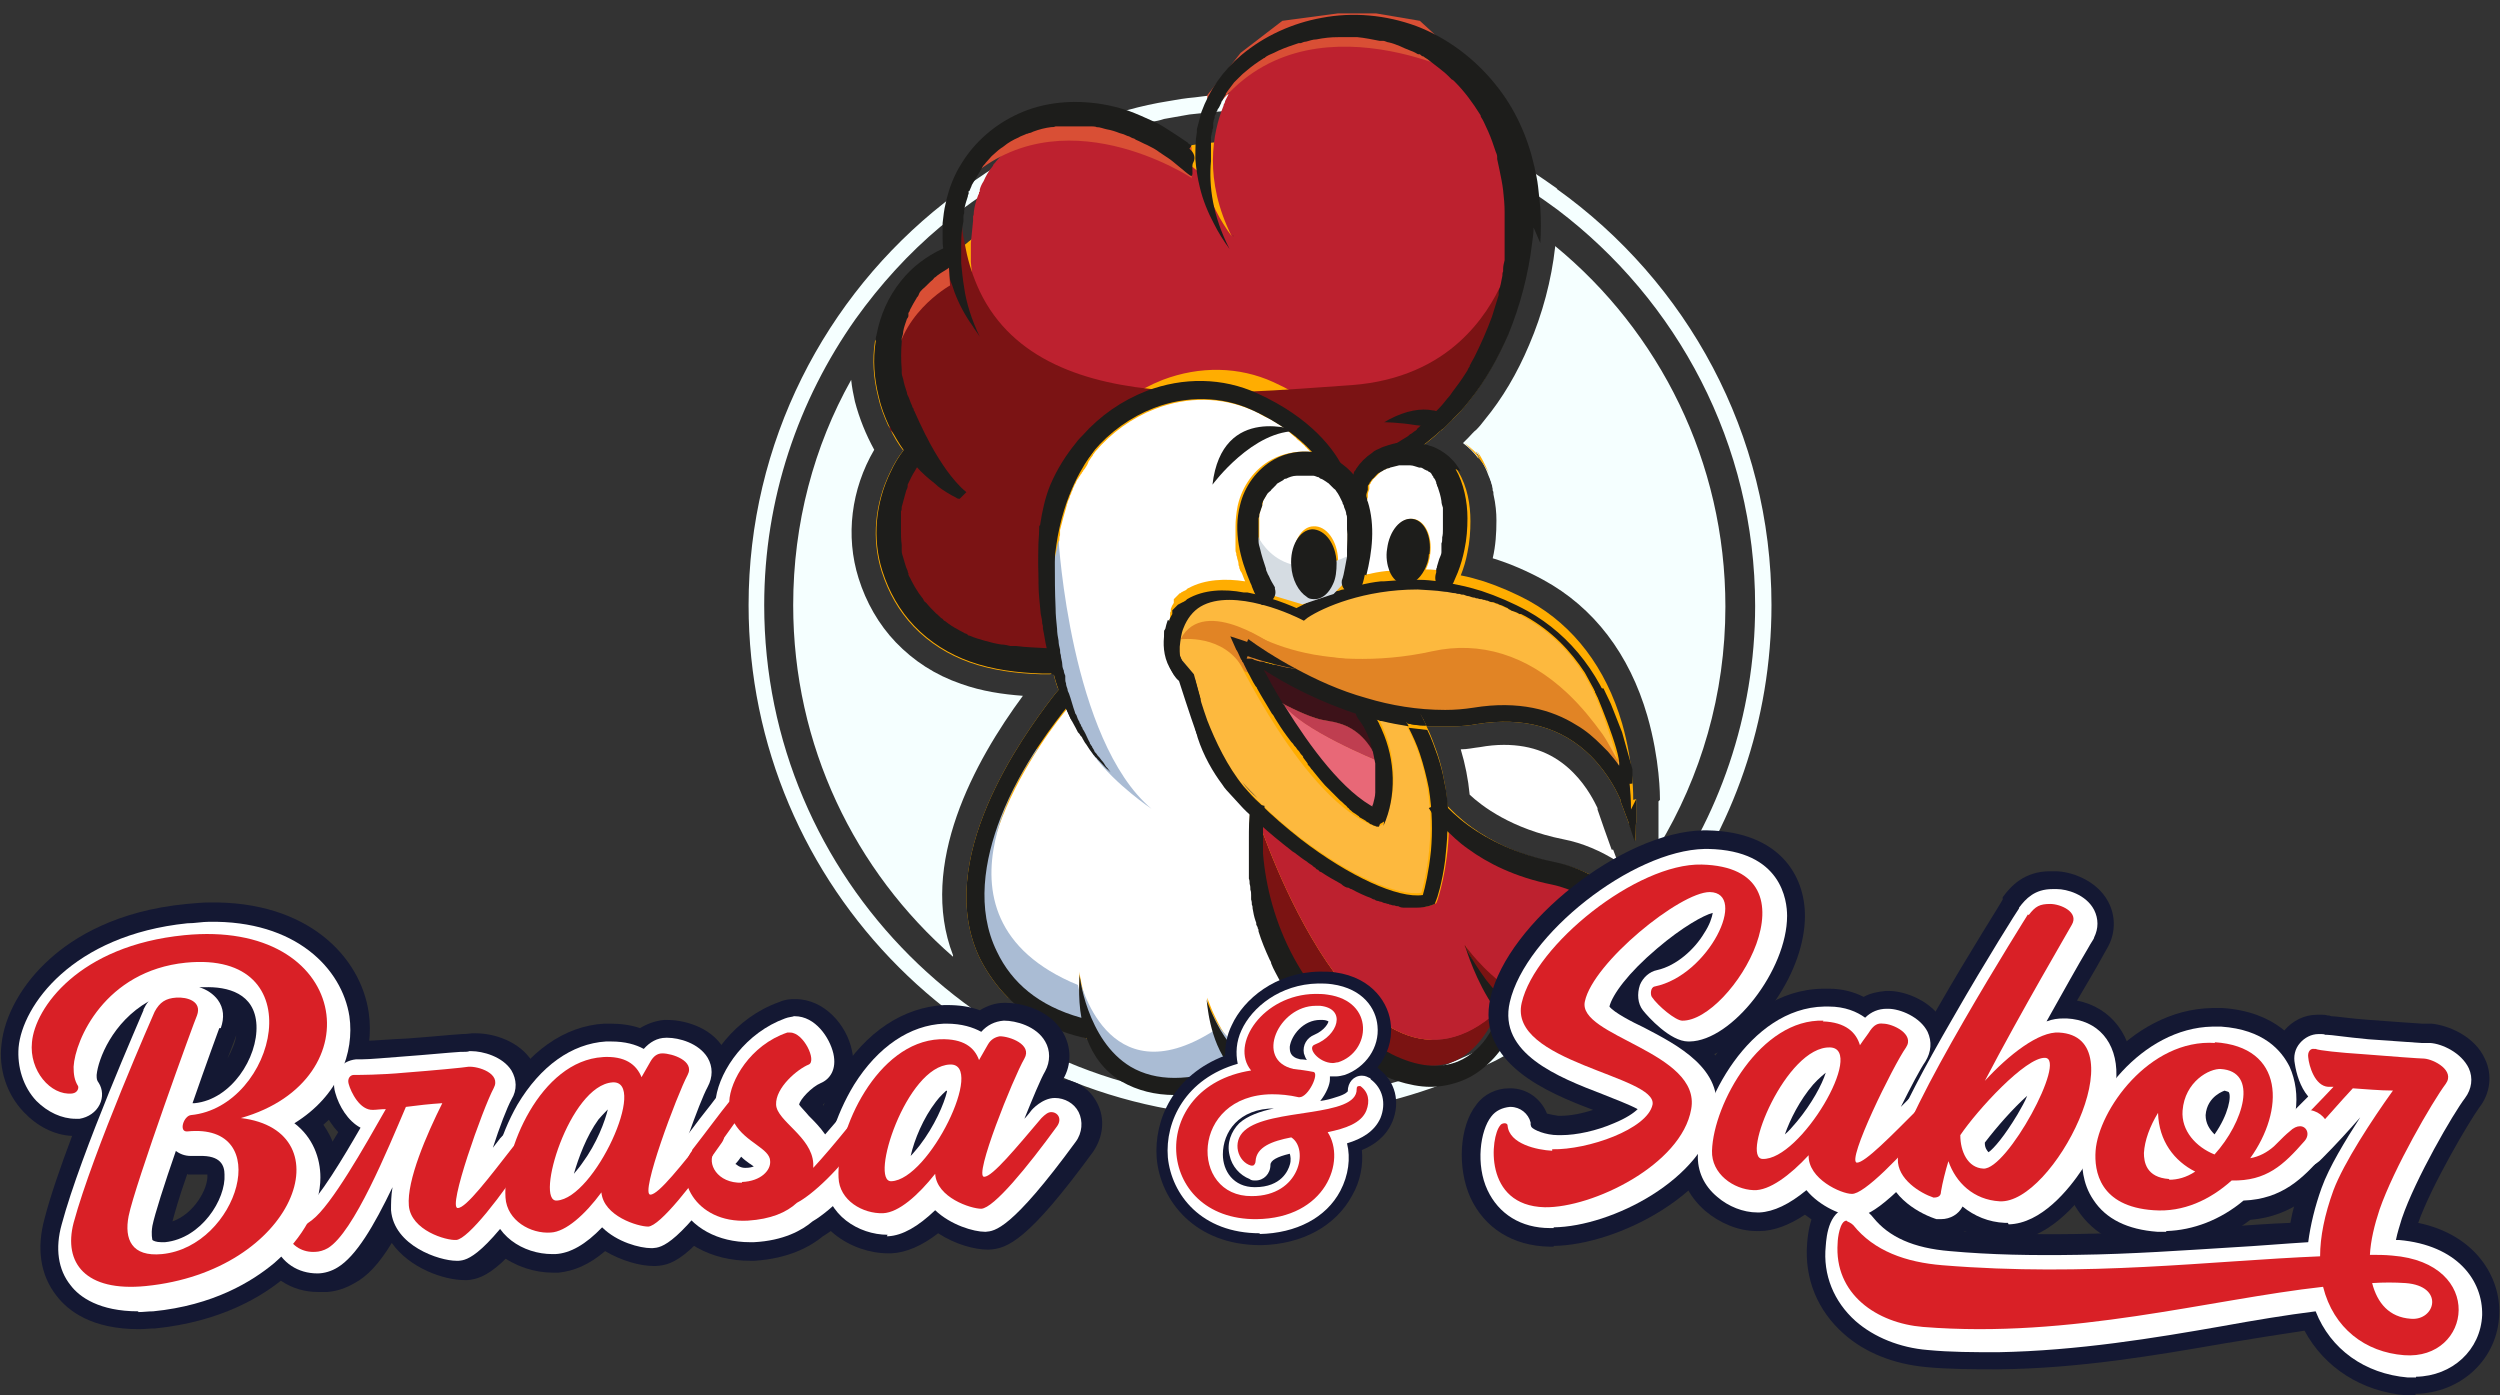
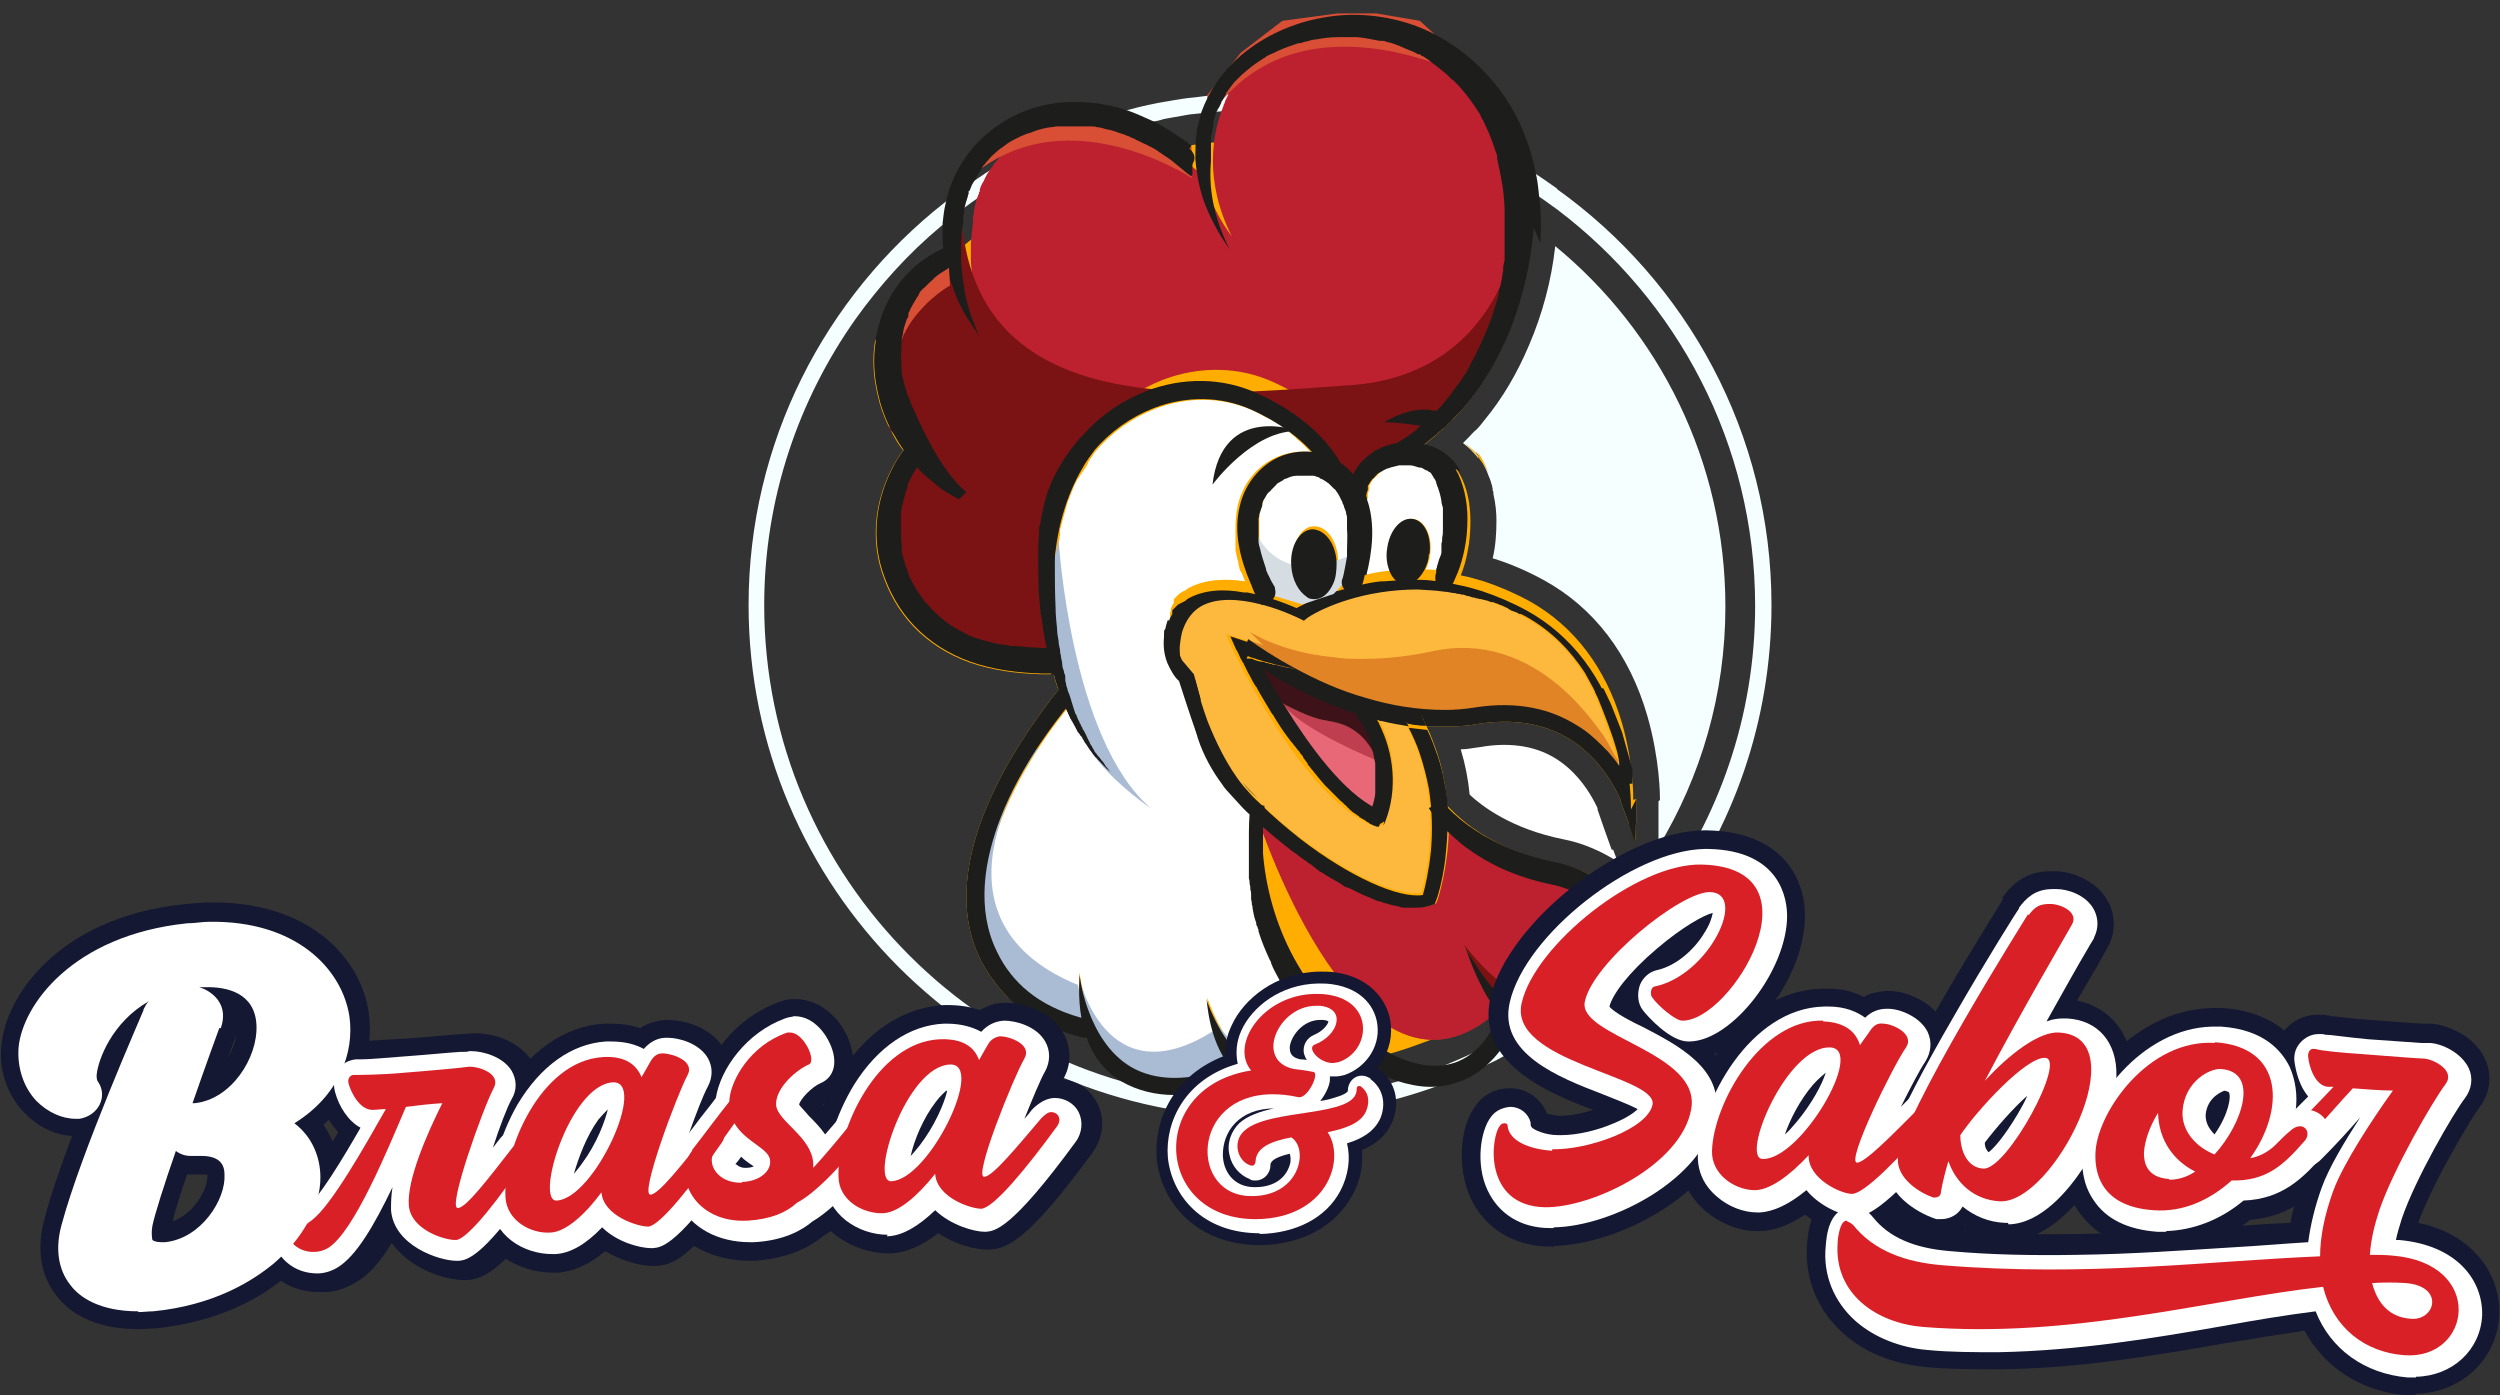
<svg xmlns="http://www.w3.org/2000/svg" id="Capa_2" data-name="Capa 2" viewBox="0 0 33.63 18.77">
  <rect x="0" y="0" width="33.63" height="18.77" fill="#333333" stroke="none" />
  <defs>
    <style>
      .cls-1 {
        fill: #fff;
      }

      .cls-2 {
        fill: #d5dce2;
      }

      .cls-3 {
        fill: #ffad01;
      }

      .cls-4 {
        fill: #e86877;
      }

      .cls-5 {
        fill: #d92026;
      }

      .cls-6 {
        fill: #3d1219;
      }

      .cls-7 {
        fill: #bf3e50;
      }

      .cls-8 {
        fill: #141833;
      }

      .cls-9 {
        fill: #fdb93e;
      }

      .cls-10 {
        fill: #7b1312;
      }

      .cls-11 {
        fill: #bd212f;
      }

      .cls-12 {
        fill: #d94f35;
      }

      .cls-13 {
        fill: #e18425;
      }

      .cls-14 {
        fill: #aabcd4;
      }

      .cls-15 {
        fill: #7b1314;
      }

      .cls-16 {
        fill: #1d1d1b;
      }

      .cls-17 {
        fill: #f5ffff;
      }
    </style>
  </defs>
  <g id="Capa_1-2" data-name="Capa 1">
    <g>
      <path class="cls-17" d="M20.95,2.54c-.11-.08-.23-.16-.35-.24-.1-.06-.2-.12-.31-.18h0c-.13-.07-.26-.14-.39-.2-.89-.43-1.89-.66-2.95-.66-.07,0-.13,0-.2,0-.13,0-.25,.01-.38,.02h0c-.1,0-.2,.02-.3,.03-.12,.01-.24,.03-.35,.05-.19,.03-.37,.07-.55,.12h0c-.17,.05-.34,.1-.51,.16h0c-.57,.2-1.1,.47-1.58,.81-.13,.09-.26,.18-.38,.28-1.6,1.26-2.63,3.22-2.63,5.41,0,3.8,3.09,6.89,6.89,6.89,.8,0,1.57-.14,2.29-.39h0c.28-.1,.56-.22,.82-.35h0c.07-.03,.13-.07,.19-.1,.11-.06,.21-.12,.31-.18,.07-.04,.13-.08,.2-.13h0s.09-.06,.14-.09c.07-.05,.14-.1,.21-.16,.08-.06,.16-.12,.23-.19,.12-.1,.24-.21,.35-.32,.1-.09,.19-.19,.29-.29h0c.08-.08,.15-.17,.22-.25,.08-.09,.15-.18,.22-.28,.88-1.15,1.4-2.6,1.4-4.16,0-2.31-1.14-4.35-2.89-5.6Zm1.36,9.57c-.07,.09-.14,.18-.21,.27-.07,.08-.13,.16-.2,.24-.08,.08-.15,.17-.24,.25-.22,.22-.45,.42-.69,.6-.05,.03-.09,.07-.14,.1-.07,.05-.14,.1-.21,.14-.04,.03-.09,.06-.13,.08-.04,.02-.08,.05-.12,.07,0,0-.02,.01-.03,.02-.09,.05-.17,.1-.26,.15-.41,.22-.84,.39-1.29,.52-.58,.17-1.2,.26-1.84,.26-3.68,0-6.67-2.99-6.67-6.67,0-1.43,.46-2.76,1.23-3.85,0,0,0,0,0,0,.33-.46,.71-.88,1.14-1.24,.04-.03,.07-.06,.11-.09,.06-.05,.13-.1,.19-.15,.63-.47,1.34-.84,2.11-1.06h0c.14-.04,.29-.08,.43-.11,.06-.01,.11-.02,.17-.04,.11-.02,.22-.04,.34-.06,.09-.01,.19-.02,.28-.03h0c.12-.01,.23-.02,.35-.03,.1,0,.21,0,.31,0,1.09,0,2.12,.26,3.03,.73,.12,.06,.24,.13,.36,.2,.1,.06,.2,.12,.29,.18,.11,.07,.22,.15,.33,.23,1.61,1.22,2.66,3.15,2.66,5.33,0,1.48-.49,2.86-1.31,3.96Z" />
-       <path class="cls-17" d="M12.82,12.87c-1.32-1.15-2.15-2.84-2.15-4.73,0-1.1,.28-2.14,.78-3.03,.01,.1,.03,.2,.05,.29,.06,.23,.15,.45,.26,.65-.31,.53-.39,1.16-.21,1.73,.1,.32,.27,.62,.5,.86,.24,.25,.53,.44,.88,.56,.28,.1,.56,.14,.83,.16-.65,.88-1.41,2.27-.94,3.49Z" />
      <path class="cls-3" d="M22.01,10.75v.31s-.01,.06-.01,.06v.19s-.09-.24-.09-.24l-.11-.29s0,0,0,0,0,0,0-.02c0,0,0,0,0,0-.04-.09-.16-.35-.4-.59-.39-.39-.91-.53-1.53-.43-.11,.02-.21,.03-.32,.03-.05,0-.1,0-.16,0-.07,0-.13,0-.2,0,.06,.12,.1,.24,.14,.35,.04,.12,.07,.23,.09,.35,.03,.13,.04,.25,.05,.37,.05,.05,.15,.16,.33,.29,.25,.18,.63,.38,1.17,.49,.33,.07,.64,.24,.88,.46-.06,.08-.13,.15-.19,.23-.07,.08-.15,.16-.22,.24-.27,.28-.57,.53-.89,.75-.04,.03-.08,.06-.13,.09-.05,.03-.1,.07-.15,.1-.02,.01-.04,.02-.06,.03-.01,0-.02,.02-.04,.02h0s-.04,.02-.06,.03c0,0,0,0-.01,0-.09,.05-.18,.1-.27,.15-.19,.1-.39,.19-.59,.27-.19,.07-.37,.14-.57,.19-.14,.04-.28,.07-.42,.1-.19,.04-.39,.07-.59,.1-.19,.02-.38,.03-.57,.04h0s-.09,0-.14,0c-.19,0-.38,0-.57-.03-.5-.05-.99-.15-1.45-.31,0,0,0,0-.01,0-.1-.03-.2-.07-.3-.11-.37-.15-.73-.33-1.06-.55-.15-.15-.27-.32-.37-.51-.66-1.33,.58-3.02,.96-3.52,.04-.05,.07-.09,.09-.11-.03-.07-.05-.14-.07-.22-.02,0-.03,.01-.05,.01-.04,0-.08,0-.12,0-.32-.01-.65-.05-.96-.16-.28-.1-.54-.26-.75-.48-.2-.21-.34-.46-.43-.74-.14-.44-.09-.92,.11-1.33,.05-.11,.11-.21,.18-.3-.07-.09-.13-.19-.18-.3,0-.01-.01-.02-.02-.03,0,0,0,0,0,0-.06-.13-.11-.26-.14-.4-.06-.24-.08-.49-.04-.74,0,0,0,0,0,0,.07-.11,.15-.21,.23-.31h0s.05-.06,.07-.09c.18-.22,.37-.43,.58-.62,.01-.01,.03-.02,.04-.03,0,0,.02-.01,.02-.02,.02-.02,.04-.04,.06-.06,.04-.03,.08-.07,.12-.1,.03-.02,.05-.04,.08-.06,.08-.07,.17-.13,.25-.2,.7-.52,1.51-.89,2.39-1.08h0s.02,0,.03,0c.11-.02,.21-.04,.32-.06,0,0,.02,0,.02,0,.07-.01,.13-.02,.2-.03,.11-.01,.22-.02,.33-.03,.14,0,.28-.01,.42-.01,1.12,0,2.18,.3,3.09,.81,.11,.06,.22,.13,.33,.2,.09,.06,.18,.12,.26,.18,0,.07-.01,.14-.02,.21-.05,.42-.16,.84-.32,1.23-.14,.32-.31,.63-.53,.9-.04,.05-.08,.1-.13,.15-.03,.03-.06,.06-.09,.09-.03,.03-.06,.06-.09,.09-.02,.02-.04,.04-.06,.05,0,0-.01,.01-.02,.02-.06,.06-.13,.11-.2,.17,.02,0,.05,.01,.07,.02,.09,.03,.17,.08,.24,.14,0,0,0,0,0,0,0,0,0,0,0,0,.02,.02,.04,.04,.06,.06,.04,.04,.07,.09,.1,.14,.12,.2,.16,.44,.16,.66,0,.14-.01,.28-.04,.42-.02,.11-.05,.21-.09,.31,.11,.02,.21,.05,.31,.08,.21,.07,.42,.16,.62,.27,.59,.33,1.02,.89,1.24,1.64,.16,.56,.15,1.01,.15,1.03Z" />
      <path class="cls-1" d="M21.7,11.43l.06,.16c-.22-.14-.47-.25-.73-.3-.7-.14-1.1-.45-1.26-.6-.02-.21-.06-.41-.12-.61,.09,0,.17-.02,.26-.03,.11-.02,.22-.03,.32-.03,.38,0,.68,.12,.93,.37,.2,.2,.3,.42,.33,.48,0,0,0,.02,0,.02l.09,.26h0s.1,.28,.1,.28h0Z" />
      <path class="cls-17" d="M22.33,10.76c0-.05,0-.54-.17-1.13-.24-.83-.72-1.46-1.4-1.83-.22-.12-.45-.22-.68-.29,.04-.17,.05-.34,.05-.51,0-.1-.01-.22-.04-.35,0,0,0,0,0,0,0-.02,0-.04-.01-.05,0,0,0,0,0,0,0-.07-.03-.14-.06-.21-.02-.06-.05-.12-.09-.19-.02-.04-.05-.09-.08-.13,.02,.05,.04,.09,.04,.1-.06-.08-.13-.15-.21-.21,0,0,0,0,0,0,.01-.01,.03-.03,.04-.04,.01-.01,.02-.02,.03-.03,.04-.04,.07-.08,.11-.11,.04-.04,.08-.09,.11-.13,.24-.29,.44-.63,.6-1.01,.18-.42,.3-.87,.35-1.32,0,0,0,0,0-.01,1.4,1.15,2.29,2.9,2.29,4.85,0,1.18-.33,2.29-.9,3.23v-.61Z" />
      <path class="cls-17" d="M20.09,6.59c-.02-.07-.04-.14-.06-.21,.03,.06,.05,.13,.06,.21Z" />
      <path class="cls-13" d="M16.81,8.61s1.91-.15,1.94-.15h1.48s.5,.42,.53,.44,.54,.29,.56,.33,.5,1.12,.5,1.12l-.6-.41-.38-.24-.54-.09-.6,.04s-.57,.02-.59,.03-.71-.14-.71-.14l-.71-.25-.7-.46-.19-.25v.03Z" />
      <path class="cls-7" d="M18.53,10.24s-1.06-.43-1.28-.77c0,0,0-.01-.01-.02,.19,.11,.45,.22,.59,.24,.06,0,.13,.02,.19,.04,.24,.07,.43,.27,.52,.51Z" />
      <path class="cls-4" d="M18.5,10.08l-.2-.29-.33-.19-.76-.2-.2-.05,.16,.29,1.13,1.27h.23l.02-.04,.16-.33-.21-.47Zm-1.26-.63c.19,.11,.45,.22,.59,.24,.06,0,.13,.02,.19,.04,.24,.07,.43,.27,.52,.51,0,0-1.06-.43-1.28-.77,0,0,0-.01-.01-.02Z" />
      <path class="cls-6" d="M18.53,10.24c-.09-.24-.27-.44-.52-.51-.06-.02-.13-.03-.19-.04-.14-.02-.39-.13-.59-.24h0s-.02-.03-.03-.05c-.1-.16-.18-.31-.25-.44,.3,.19,.76,.44,1.3,.61,0,0,0,0,0,0,0,0,.02,.02,.02,.03,0,0,0,0,0,0,0,0,0,0,0,0,0,0,0,0,0,0,0,0,0,0,0,0,0,0,0,0,0,0,0,0,0,0,0,0,.01,.02,.03,.04,.04,.06,.03,.04,.05,.08,.07,.13,0,0,0,.02,.01,.03,0,0,0,0,0,0,0,0,0,0,0,0h0s0,0,0,0c0,0,0,0,0,0,0,0,0,0,0,0,0,0,0,0,0,0t0,0s0,0,0,0c0,0,0,0,0,0,0,.02,.02,.05,.03,.07,.02,.05,.03,.1,.04,.15,.01,.05,.02,.1,.03,.14h0s0,0,0,0c0,0,0,0,0,0Z" />
      <path class="cls-1" d="M19.54,7.14s0,.07-.01,.11h0s0,0,0,0h0s0,0,0,0c0,0,0,0,0,0,0,0,0,.01,0,.02,0,.02,0,.04,0,.06-.01,.07-.03,.15-.05,.22-.01,.03-.02,.07-.03,.1,0,.01,0,.02-.01,.03-.09-.01-.17-.02-.26-.02,.03-.06,.05-.13,.06-.21,.03-.24-.07-.45-.23-.47-.16-.02-.31,.16-.34,.4-.01,.11,0,.21,.03,.3-.01,0-.03,0-.04,0-.1,.01-.2,.03-.29,.05,.08-.32,.11-.67,.02-.99,0-.01,0-.03,.01-.05,0,0,0,0,0-.01,0-.01,0-.02,0-.03,0-.02,.01-.04,.02-.07,0,0,0-.02,0-.03,0,0,0-.02,0-.02,0,0,0,0,0,0,0,0,0,0,0,0,0,0,0,0,0,0,0-.01,.01-.02,.02-.03,0-.02,.02-.03,.03-.05,0,0,.01-.02,.02-.02,0,0,0,0,0,0,0,0,0,0,0,0,.03-.03,.06-.06,.09-.09,0,0,0,0,0,0,0,0,.01,0,.02-.01,.02-.01,.04-.02,.06-.03,.02,0,.03-.02,.05-.02,0,0,0,0,0,0,0,0,0,0,0,0,0,0,.02,0,.03-.01,.04-.01,.08-.02,.12-.03,0,0,0,0,0,0,0,0,.02,0,.02,0,.02,0,.04,0,.06,0,0,0,0,0,0,0,.02,0,.03,0,.05,0,0,0,0,0,.01,0,0,0,0,0,0,0,0,0,0,0,0,0,0,0,0,0,0,0,0,0,0,0,.01,0,.04,0,.08,.02,.12,.03,0,0,0,0,0,0,0,0,.01,0,.02,0,.02,0,.04,.02,.06,.03,0,0,.01,0,.02,.01,0,0,.01,.01,.02,.01,0,0,0,0,0,0,0,0,0,0,.01,0,0,0,.02,.02,.03,.02,.02,.01,.03,.03,.04,.05,0,0,0,0,0,0,0,0,0,0,.01,.01,0,0,0,0,0,.01,.01,.02,.03,.04,.04,.07,0,0,0,.02,.01,.03,0,0,0,0,0,0,0,0,0,0,0,0,0,0,0,0,0,0,0,0,0,0,0,0,0,0,0,0,0,0,0,.01,0,.02,.01,.03,.02,.06,.04,.12,.05,.19,0,.03,.01,.06,.02,.09,0,0,0,0,0,0h0s0,0,0,.01c0,.02,0,.04,0,.06,0,.07,0,.15,0,.22Z" />
      <path class="cls-1" d="M18.15,7.36s0,.02,0,.04c0,0,0,0,0,.01,0,0,0,0,0,0,0,0,0,0,0,0h0s0,0,0,0c0,0,0,0,0,0,0,0,0,0,0,0h0s0,.04,0,.05c0,.05-.02,.11-.03,.16-.01,.06-.03,.11-.04,.16,0,0,0,0,0,0-.05,.01-.09,.03-.13,.04,.04-.08,.05-.18,.05-.29-.01-.26-.16-.46-.33-.45-.17,0-.29,.23-.28,.49,.01,.19,.1,.36,.21,.42-.02,.01-.04,.02-.06,.03-.07-.03-.21-.09-.38-.14,0,0,0-.01,0-.02-.03-.05-.05-.1-.08-.15,0-.01-.01-.02-.02-.04,0,0,0,0,0,0,0,0,0,0,0,0,0,0,0,0,0,0,0,0,0,0,0,0t0,0s0,0,0,0c0,0,0,0,0,0,0,0,0,0,0,0,0,0,0,0,0,0,0,0,0,0,0,0,0-.02-.02-.04-.02-.06-.03-.09-.06-.18-.08-.27,0-.03-.01-.07-.02-.1,0,0,0,0,0,0,0,0,0,0,0,0,0,0,0,0,0-.01,0,0,0,0,0,0h0s0,0,0,0c0,0,0-.02,0-.03,0-.02,0-.04,0-.06,0-.04,0-.08,0-.11,0-.02,0-.03,0-.05,0,0,0-.02,0-.02h0s0,0,0,0h0s0,0,0,0c0,0,0,0,0,0h0s0,0,0,0h0s0,0,0,0c0,0,0,0,0,0h0s0,0,0,0c0,0,0,0,0,0,0,0,0,0,0,0,0,0,0-.01,0-.02,0-.02,0-.03,.01-.05,0-.03,.02-.06,.03-.09,0-.01,0-.02,.01-.04,0,0,0-.01,0-.02,.01-.03,.03-.05,.04-.08,.01-.02,.02-.03,.03-.05,0,0,0,0,0,0,0,0,0,0,0,0h0s0,0,0,0c0,0,0,0,0,0,0,0,0,0,0,0h0s0,0,0,0c0,0,.01-.02,.02-.02,0-.01,.02-.02,.03-.03,.02-.02,.04-.04,.06-.06,0,0,0,0,.01-.01,0,0,0,0,0,0,0,0,.02-.01,.02-.02,.02-.01,.04-.03,.07-.04,.01,0,.02-.01,.03-.02,0,0,0,0,.01,0,.05-.02,.09-.03,.14-.04,0,0,.01,0,.02,0,0,0,0,0,0,0,0,0,0,0,0,0,0,0,0,0,0,0,0,0,.01,0,.02,0,.03,0,.05,0,.08,0,.01,0,.02,0,.04,0,0,0,.02,0,.02,0h0s0,0,0,0c0,0,0,0,0,0,0,0,0,0,0,0,0,0,0,0,0,0,0,0,0,0,0,0,0,0,0,0,0,0h0s0,0,0,0c.02,0,.03,0,.05,0,.02,0,.05,.01,.07,.02,0,0,0,0,0,0,.01,0,.02,.01,.03,.02,.02,.01,.04,.02,.07,.04,0,0,.02,.01,.03,.02,0,0,0,0,.01,.01,.02,.02,.04,.04,.06,.06,0,.01,.02,.02,.03,.03,0,0,0,0,0,0,0,0,0,0,0,0,.04,.05,.07,.1,.09,.16,0,0,0,0,0,0,0,0,0,0,0,0,0,0,0,0,0,.01,0,.02,.01,.03,.02,.05,.01,.03,.02,.07,.03,.1,0,.02,0,.03,.01,.05,0,0,0,.02,0,.03,0,0,0,0,0,0h0s0,0,0,0c0,.04,0,.08,0,.12,0,.09,0,.18,0,.27Z" />
      <path class="cls-1" d="M18.08,14.16c-.15,.1-.29,.17-.42,.21-.21,.07-.4,.08-.57,.04h0s-.03,0-.04-.01c-.28-.09-.49-.34-.62-.56-.12-.21-.18-.39-.19-.42,0,.05,.03,.55,.31,.9-.06,.02-.11,.04-.17,.06-.47,.15-.86,.13-1.16-.05-.11-.07-.21-.15-.29-.25,0,0,0,0-.01-.01-.13-.16-.22-.34-.28-.5-.03-.07-.05-.14-.06-.2-.04-.16-.06-.28-.06-.3,0,.02,0,.1,0,.22h0s0,.03,0,.05c0,.1,.01,.22,.04,.35-.57-.16-.93-.47-1.13-.89-.28-.57-.17-1.23,.05-1.8,0,0,0,0,0,0,0,0,0,0,0,0,.14-.36,.33-.69,.5-.95,0,0,0,0,0,0,0,0,0,0,0,0,.18-.28,.34-.47,.38-.52,.03,.06,.05,.11,.08,.17,.03,.05,.05,.1,.08,.15h0s.02,.03,.03,.04c0,.01,.02,.03,.03,.04,.02,.03,.03,.05,.05,.08h0s0,0,0,0c0,0,0,0,0,0,.03,.05,.06,.09,.09,.13,0,.01,.02,.02,.03,.04,0,.01,.02,.02,.03,.03,0,.01,.02,.02,.03,.03,.05,.06,.09,.1,.12,.12,0,0,0,0,.01,.01,.01,.01,.02,.02,.02,.02-.01-.02-.03-.03-.04-.05-.02-.02-.04-.05-.05-.07-.01-.01-.02-.03-.03-.04-.01-.02-.02-.03-.04-.05,0-.01-.02-.02-.03-.04,0-.01-.02-.03-.02-.04,0,0-.01-.02-.01-.02,0,0-.01-.02-.02-.03,0,0,0-.02-.01-.02-.03-.05-.06-.1-.08-.16,0-.01-.01-.03-.02-.04,0-.01-.01-.03-.02-.04,0-.01-.01-.03-.02-.04-.01-.03-.03-.06-.04-.09,0-.01-.01-.03-.02-.04-.03-.08-.06-.17-.08-.25,0-.02-.01-.04-.02-.06,0-.03-.02-.05-.02-.08,0-.02,0-.04-.01-.06,0-.01,0-.02,0-.04,0-.02-.01-.05-.02-.07,0-.03-.01-.05-.02-.08,0-.04-.02-.09-.02-.13,0-.02,0-.05-.01-.07,0-.04-.01-.08-.02-.12,0-.05-.01-.11-.02-.16,0-.09-.02-.19-.02-.28h0c-.01-.21-.01-.41-.01-.58,0-.02,0-.03,0-.05,0-.04,0-.08,0-.12,0-.01,0-.03,0-.04,0,0,0-.01,0-.02h0s0-.03,0-.04c0,0,0-.02,0-.02,0,0,0,0,0,0,0-.03,0-.05,.01-.08,0-.02,0-.05,.01-.07,0,0,0-.01,0-.02,0-.02,0-.03,0-.05,.03-.12,.06-.23,.09-.33,0-.01,0-.02,.01-.03,0-.03,.02-.05,.03-.08,0-.02,.01-.03,.02-.05,0-.02,.01-.03,.02-.05,0-.02,.01-.03,.02-.05,0-.01,.01-.03,.02-.04,.01-.03,.02-.05,.04-.07,0-.01,.01-.02,.02-.03,0-.01,.01-.02,.02-.03,0-.01,.01-.02,.02-.03,0-.01,.01-.02,.02-.03,.02-.03,.04-.06,.05-.09,0,0,0-.01,.01-.02,.02-.03,.03-.05,.05-.07,0,0,0,0,0-.01,.02-.02,.03-.04,.03-.04,.22-.26,.5-.46,.81-.58,.44-.17,.9-.16,1.31,.02,.02,0,.04,.02,.06,.03,.02,0,.03,.01,.04,.02,.04,.02,.07,.04,.1,.05,.01,0,.02,.01,.04,.02,.07,.04,.13,.08,.19,.12,.01,0,.03,.02,.04,.03,.01,0,.02,.02,.03,.03,0,0,0,0,0,0h0s0,0,0,0c.02,.02,.05,.04,.07,.06,.01,0,.02,.02,.03,.03,.03,.02,.05,.04,.07,.06,.01,.01,.03,.02,.04,.04,0,0,0,0,.01,.01,0,0,.01,0,.01,.01,.02,.02,.03,.03,.05,.05-.18-.02-.37,.02-.52,.1-.24,.13-.4,.36-.46,.62-.02,.1-.03,.2-.03,.29,0,.02,0,.03,0,.05,0,.01,0,.02,0,.03,0,0,0,.01,0,.02,0,0,0,0,0,0,0,.01,0,.02,0,.04,0,0,0,.02,0,.03,0,.01,0,.02,0,.03,0,.02,0,.03,0,.05,0,.02,0,.03,0,.05,0,.02,0,.03,.01,.05,0,.02,0,.03,.01,.05,0,.03,.02,.06,.02,.09,0,.01,0,.03,.01,.04,0,0,0,0,0,0,0,.01,0,.03,.01,.04,0,.01,.01,.03,.02,.04,.02,.04,.03,.08,.05,.12-.26-.04-.54-.03-.76,.09-.01,0-.03,.02-.04,.03,0,0-.01,0-.02,.01,0,0,0,0,0,0,0,0-.01,0-.02,.01,0,0,0,0,0,0,0,0-.01,0-.02,.01,0,0,0,0,0,0,0,0,0,0-.01,.01,0,0,0,0,0,0,0,0,0,0-.01,0,0,0,0,0,0,0,0,0-.02,.02-.02,.02,0,0-.01,.01-.02,.02h0s-.01,.01-.02,.02c0,0,0,0,0,0,0,0,0,0,0,0,0,0,0,0,0,0,0,0,0,0,0,0,0,0-.01,.01-.02,.02,0,0,0,0,0,0,0,0,0,0,0,.01,0,0,0,0,0,0,0,0,0,.01,0,.02,0,0,0,0,0,0,0,0,0,0,0,.01,0,0,0,0,0,.01-.02,.03-.03,.05-.04,.08,0,0,0,0,0,0,0,0,0,.01,0,.02,0,.01,0,.02-.01,.03,0,0,0,0,0,0,0,0,0,.01,0,.02,0,0,0,0,0,0h0s0,0,0,.01c0,0,0,.02,0,.03,0,.01,0,.03-.01,.04,0,0,0,0,0,0,0,0,0,0,0,0,0,0,0,0,0,0,0,0,0,.02,0,.03,0,0,0,0,0,0,0,0,0,0,0,.01,0,0,0,0,0,.01h0s0,0,0,.01t0,0s0,0,0,0c0,0,0,.02,0,.02,0,0,0,.02,0,.03,0,0,0,0,0,0,0,.04,0,.09-.01,.13,0,.17,.01,.34,.05,.51,0,.03,.01,.05,.02,.08,.12,.43,.38,.86,.71,1.24,.02,.02,.04,.05,.06,.07,.07,.08,.14,.16,.22,.24,0,0,0,0,0,0,.02,.02,.03,.03,.05,.05-.02,.13-.02,.27-.02,.42,0,.03,0,.05,0,.08,0,.03,0,.05,0,.08,0,0,0,0,0,0,0,.03,0,.06,0,.09,0,.03,0,.05,0,.08,0,.02,0,.04,0,.06,0,.01,0,.02,0,.04,0,.03,0,.05,0,.08,0,0,0,0,0,.01,0,.02,0,.05,.01,.07,0,.03,0,.05,.01,.08,0,.02,0,.05,.01,.07,0,0,0,.01,0,.02,0,.01,0,.03,0,.04,0,.02,0,.04,.01,.07,0,.02,0,.03,.01,.05,.01,.06,.03,.11,.04,.17,0,.02,0,.03,.01,.05,0,.02,.01,.03,.02,.05,0,.02,0,.03,.01,.04,.04,.13,.09,.26,.15,.38,0,.02,.01,.03,.02,.05,.04,.08,.08,.16,.12,.24,0,.01,.02,.03,.03,.04,.04,.06,.08,.12,.12,.18,.01,.02,.02,.03,.03,.04,.03,.05,.07,.09,.1,.14,.01,.01,.02,.03,.04,.04,.08,.1,.17,.2,.27,.29,.01,.01,.03,.03,.04,.04,.03,.03,.06,.06,.1,.08,.01,.01,.03,.02,.04,.03,.03,.03,.06,.05,.1,.07Z" />
      <path class="cls-11" d="M20.36,2.79s0-.01,0-.02c0-.02,0-.05,0-.07,0-.1-.01-.2-.02-.29-.01-.1-.03-.19-.05-.29-.01-.05-.02-.09-.03-.14,0,0,0,0,0,0,0,0,0,0,0,0,0,0,0,0,0,0,0,0,0,0,0,0,0,0,0,0,0,0,0,0,0-.02,0-.03,0-.02-.01-.05-.02-.07-.03-.09-.06-.18-.1-.27-.02-.04-.04-.09-.06-.13-.01-.02-.02-.04-.04-.07,0,0,0-.02-.01-.03,0,0,0,0,0,0,0,0,0,0,0,0h0s0,0,0,0c0,0,0,0,0,0,0,0,0,0,0,0-.1-.16-.21-.31-.34-.44,0,0,0,0,0,0,0,0,0,0,0,0,0,0,0,0-.01-.01,0,0-.02-.02-.03-.02-.02-.02-.03-.03-.05-.05-.04-.04-.08-.07-.13-.11-.04-.03-.09-.07-.13-.1-.02-.02-.05-.03-.07-.05-.02,0-.04-.02-.05-.03,0,0,0,0,0,0,0,0,0,0,0,0,0,0,0,0-.01,0,0,0,0,0,0,0,0,0,0,0,0,0,0,0,0,0-.01,0-.01,0-.02-.01-.04-.02-.02-.01-.04-.02-.07-.03-.05-.02-.1-.04-.14-.06-.05-.02-.1-.04-.15-.05-.02,0-.05-.02-.07-.02,0,0-.02,0-.03,0,0,0,0,0,.02,0-.01,0-.02,0-.04,0-.1-.02-.2-.04-.3-.05-.05,0-.1,0-.15,0-.02,0-.04,0-.07,0h0s0,0,0,0c0,0,0,0-.01,0-.01,0-.02,0-.03,0-.1,0-.19,.01-.29,.03-.05,0-.1,.02-.15,.03-.02,0-.05,.01-.07,.02,0,0,0,0,0,0,0,0,0,0,0,0,0,0-.02,0-.03,0-.09,.03-.18,.06-.27,.1-.04,.02-.08,.04-.13,.06-.02,.01-.04,.02-.06,.04,0,0,0,0,0,0,0,0,0,0,0,0,0,0,0,0,0,0,0,0,0,0,0,0,0,0-.01,0-.02,.01-.08,.05-.15,.1-.22,.16-.04,.03-.07,.06-.1,.09,0,0,0,0-.01,.01,0,0,0,0,0,0,0,0,0,0,0,0,0,0,0,0,0,0,0,0,0,0,0,0,0,0,0,0,0,.01-.02,.02-.03,.03-.05,.05-.03,.04-.06,.08-.09,.12,0,0,0,0,0,0,0,.01-.02,.02-.02,.03,0,0,0,0,0,.01-.01,.02-.02,.03-.03,.05-.01,.02-.02,.04-.03,.05,0,0,0,0,0,0,0,0,0,0,0,0,0,0,0,0,0,0,0,0,0,.02-.01,.03-.02,.04-.04,.08-.06,.12,0,.02-.01,.03-.02,.05,0,0,0,0,0,.01-.15,.37-.27,1,.11,1.76-.08-.11-.15-.22-.21-.34-.08-.15-.15-.32-.19-.49-.05-.04-.24-.2-.29-.23-.1-.07-.2-.13-.3-.18-.05-.03-.1-.05-.15-.07-.01,0-.03-.01-.04-.02,0,0,0,0,0,0t0,0s0,0,0,0c0,0,0,0,0,0-.02,0-.04-.02-.07-.03-.09-.04-.19-.07-.29-.09-.05-.01-.09-.02-.14-.03,0,0-.07-.02-.07-.01,0,0,.04,0,0,0,0,0-.01,0-.02,0-.01,0-.02,0-.03,0-.09,0-.18-.01-.27,0-.04,0-.09,0-.13,0-.01,0-.02,0-.03,0,0,0,0,0,0,0-.02,0-.04,0-.06,.01-.08,.02-.16,.04-.24,.06-.02,0-.04,.01-.06,.02,0,0-.02,0-.03,0,0,0,0,0,0,0s0,0,0,0c-.03,.02-.07,.03-.11,.05-.07,.04-.14,.08-.2,.12,0,0-.02,.01-.03,.02,0,0,0,0,0,0,0,0,0,0,0,0,0,0,0,0,0,0-.01,.01-.03,.02-.04,.03-.03,.03-.06,.05-.09,.08-.03,.03-.05,.06-.08,.09-.01,.02-.03,.03-.04,.05,0,0,0,0,0,0,0,0,0,0,0,0,0,0,0,.01-.01,.02-.05,.06-.09,.13-.12,.2-.02,.03-.04,.07-.05,.11h0s0,0,0,0h0s0,0,0,0v.03s-.01,0-.01,0c0,0,0,0,0,.01,0,.01,0,.02-.01,.03-.03,.08-.05,.15-.06,.23,0,.02,0,.04-.01,.06,0,0,0,0,0,0h0s0,.02,0,.03c0,.01,0,.02,0,.03h0c-.01,.09-.02,.19-.03,.3,0,.08,0,.17,0,.25,.02,.3,.09,.64,.26,1-.04-.05-.07-.1-.1-.15-.15-.23-.27-.49-.34-.76-.03,.01-.05,.03-.08,.05-.03,.02-.06,.04-.08,.06,0,0,0,0,0,0h0s0,0,0,0c0,0,0,0,0,0,0,0,0,0,0,0-.01,0-.02,.02-.03,.03-.05,.04-.09,.09-.14,.13-.02,.02-.04,.04-.05,.07,0,0,0,0,0,0,0,0,0,0,0,0,0,0,0,.01-.01,.02,0,.01-.02,.02-.02,.03-.03,.05-.06,.1-.09,.16,0,.01-.01,.03-.02,.04,0,0,0,.01,0,.02h0s0,0,0,0h0s0,0,0,0c0,0,0,0,0,0,0,0,0,0,0,0h0s0,0,0,0c0,0,0,0,0,0,0,0,0,0,0,0,0,0,0,0,0,0,0,0,0,.01,0,.02,0,.01-.01,.03-.02,.04-.02,.06-.04,.11-.05,.17,0,.03-.01,.06-.02,.09,0,.01,0,.02,0,.03,0,0,0,0,0,0,0,0,0,0,0,0,0,0,0,0,0,0t0,0s0,0,0,0h0s0,.01,0,.02c-.01,.12-.01,.25,0,.37,0,.01,0,.03,0,.04,0,0,0,0,0,0,0,0,0,0,0,0,0,0,0,0,0,0,0,0,0,0,0,0,0,.03,.01,.06,.02,.09,.01,.06,.03,.12,.05,.18,0,.03,.02,.05,.03,.08h0s.02,.06,.04,.1c0,0,0,0,0,0,0,0,0,0,0,0,0,0,0,0,0,0,0,0,0,0,0,0,0,0,0,0,0,0,0,0,0,0,0,0,0,0,0,0,0,0,0,.01,.01,.03,.02,.04,0,0,0,0,0,0,.04,.09,.09,.22,.16,.35,.03,.05,.05,.1,.08,.15,.13,.23,.29,.46,.47,.62h0s0,0,0,0c-.01,0-.03,0-.04-.01-.03-.02-.06-.03-.09-.05-.17-.1-.32-.23-.45-.37-.01,.02-.03,.05-.04,.07-.04,.06-.07,.13-.1,.19,0,0,0,0,0,0,0,0,0,0,0,0,0,0,0,0,0,0,0,0,0,0,0,0,0,0,0,0,0,0,0,0,0,0,0,0,0,0,0,.02,0,.03,0,.02-.01,.04-.02,.06-.01,.04-.02,.07-.03,.11-.01,.04-.02,.07-.03,.11,0,.02,0,.04-.01,.06,0,.01,0,.02,0,.03,0,0,0,0,0,.01,0,0,0,0,0,0h0s0,.07,0,.1c0,.03,0,.07,0,.1,0,.07,0,.14,.01,.21,0,0,0,.01,0,.02,0,0,0,0,0-.01,0,0,0,.01,0,.02,0,.02,0,.04,0,.05,0,.03,.01,.06,.02,.09,.02,.06,.03,.12,.06,.18,0,0,0,.02,.01,.03,0,0,0,0,0,0,0,0,0,0,0,0,0,0,0,0,0,0,0,0,0,0,0,0h0s0,0,0,0c0,0,0,0,0,0,0,0,0,0,0,0,0,0,0,0,0,0,0,0,0,.01,0,.02,.01,.03,.03,.06,.04,.08,.03,.06,.06,.11,.1,.17,.02,.03,.04,.06,.06,.08,0,0,0,0,0,0,0,0,0,0,0,0,0,0,0,0,0,0,0,0,0,.01,.01,.02,0,.01,.02,.02,.03,.03,.04,.05,.09,.1,.13,.14,.02,.02,.05,.05,.08,.07,.01,0,.02,.02,.03,.03,0,0,0,0,0,0,0,0,.02,.01,.02,.02,.05,.04,.11,.08,.17,.11,.03,.02,.06,.03,.09,.05,.02,0,.04,.02,.05,.02,0,0,0,0,.01,0h0s0,0,0,0c0,0,0,0,0,0,0,0,0,0,0,0h0s0,0,0,0c.07,.03,.14,.05,.21,.07,.07,.02,.15,.04,.22,.05,.04,0,.08,.01,.12,.02,0,0,.02,0,.03,0,0,0,0,0,0,0,0,0,0,0,0,0,.02,0,.03,0,.05,0,.14,.02,.29,.02,.43,.03-.06-.27-.11-.59-.12-.94h0c-.01-.18-.01-.36,0-.53,0-.08,.01-.17,.02-.25,.03-.2,.07-.38,.14-.55,.09-.21,.21-.4,.35-.57,0,0,0,0,0,0,.04-.06,.07-.09,.08-.1,0,0,0,0,0,0h0c.24-.27,.53-.47,.86-.6,.5-.19,1.03-.18,1.49,.03,.75,.34,1.04,.78,1.14,.97,.05,.04,.09,.08,.13,.13,0-.02,.02-.04,.03-.06,0-.01,.01-.02,.02-.03,.06-.09,.13-.16,.22-.22,.02-.01,.04-.03,.06-.04,0,0,.02-.02,.03-.02,.04-.02,.08-.04,.12-.06,.02-.01,.04-.02,.06-.03,0,0,.02,0,.03-.01h0s0,0,0,0c0,0,0,0,0,0,0,0,0,0,0,0,0,0,0,0,0,0h0s.01,0,.02-.01c.15-.09,.29-.2,.42-.32,.02-.02,.04-.03,.05-.05,0,0,.01-.01,.02-.02h0s0,0,0,0c0,0,0,0,0,0,0,0,0,0,0,0,.03-.03,.07-.07,.1-.1,.04-.04,.07-.08,.11-.13,.03-.03,.05-.06,.08-.1,.06-.08,.12-.16,.17-.24,.01-.02,.03-.04,.04-.07,0,0,.01-.02,.02-.03,0,0,0,0,0-.01,0,0,0,0,0,0,0,0,0,0,0,0,0,0,0,0,0,0,0,0,0,0,0,0h0s.04-.08,.06-.11c.09-.18,.17-.36,.24-.55,.03-.1,.06-.19,.09-.29,0,0,0,0,0-.02,0,0,0,0,0,0h0s0,0,0,0,0,0,0,0h0s0,0,0,0c0,0,0,0,0,0,0,0,0,0,0,0,0,0,0-.01,0-.02,0-.02,.01-.05,.02-.07,.01-.05,.02-.1,.03-.15,.04-.2,.06-.4,.07-.6,0-.05,0-.1,0-.15v-.02s0,0,0,0Zm-4-1.33s0-.02,.01-.02c0,0,0,.01-.01,.02Zm.15-.23s0,0,0,0h0s0,0,0,0Zm.08,1.94s0,0,0,0c0,0,0,0,0,0,0,0,0,0,0,0Z" />
-       <path class="cls-10" d="M20.14,13.6c-.07,.18-.25,.54-.59,.68-.27,.11-.6,.06-.98-.15-1.34-.75-1.7-2.21-1.64-3.09,0,0,1.38,4.22,3.21,2.56Z" />
      <path class="cls-11" d="M21.53,13.71c-.31,.13-.57,.09-.82,.03-.09-.02-.18-.06-.26-.12,0,0,0,0,0,0h-.03c-.17-.13-.31-.28-.42-.44-.17-.23-.28-.44-.28-.46,0,.03,.15,.5,.43,.88-1.83,1.66-3.21-2.56-3.21-2.56,.14,.13,.29,.25,.43,.36,.09,.07,.19,.14,.29,.21,.46,.31,1.01,.59,1.41,.59,.07,0,.14,0,.2-.03l.05-.02,.02-.05s.14-.41,.15-.95c.24,.25,.69,.59,1.44,.74,.57,.11,1.07,.6,1.12,1.09,.03,.31-.14,.56-.49,.71Z" />
      <path class="cls-9" d="M21.8,10.3s-.03-.06-.05-.09c-.06-.11-.14-.26-.19-.33-.13-.18-.28-.37-.47-.55-.55-.52-1.18-.71-1.82-.57-.76,.17-1.44,.1-1.9,.01h0c-.28-.06-.47-.12-.55-.15,0,0-.01,0-.02,0,0,0,0,0,0,0t0,0s-.01,0-.01,0h0c-.11-.03-.21-.06-.3-.09l.08,.18c.04,.08,.97,2.07,1.94,2.41h0s.09-.01,.11-.05c.18-.4,.16-.89-.02-1.29-.01-.03-.03-.06-.04-.09,.12,.03,.24,.05,.36,.07,.52,.97,.27,2,.2,2.25-.33,.05-.99-.25-1.64-.75-.19-.15-.38-.31-.56-.49,0,0,0,0,0,0-.07-.07-.14-.15-.21-.22-.47-.58-.66-1.45-.66-1.45-.03,.14-.04,.28-.03,.41-.07-.16-.12-.32-.14-.48-.01-.1-.02-.19-.02-.29,0-.02,0-.03,0-.05,0-.09,.02-.18,.05-.25,.05-.13,.12-.23,.23-.29,.22-.13,.54-.1,.81-.03,.01,0,.03,0,.04,.01,.27,.07,.48,.18,.48,.18l.06,.03,.05-.04c.24-.17,.95-.48,1.83-.36,.05,0,.1,.01,.15,.02,.3,.06,.62,.16,.94,.34,.36,.2,.62,.47,.8,.76,0,0,0,0,0,0,0,0,0,0,0,0,.09,.14,.16,.29,.22,.44,0,0,0,0,0,0,.09,.23,.22,.62,.26,.82Z" />
      <path class="cls-16" d="M19.18,9.76c-.09,0-.17-.01-.25-.03,0-.02-.02-.03-.03-.05l.19-.11c.03,.06,.06,.12,.09,.18Z" />
      <path class="cls-16" d="M16.71,10.52c.07,.08,.14,.15,.21,.22-.08-.07-.15-.14-.21-.22Z" />
      <path class="cls-16" d="M19.18,9.76c-.09,0-.17-.01-.25-.03,0-.02-.02-.03-.03-.05l.19-.11c.03,.06,.06,.12,.09,.18Z" />
      <path class="cls-16" d="M14.19,9.08c.09,0,.09-.14,0-.14s-.09,.14,0,.14h0Z" />
      <polygon class="cls-16" points="16.51 1.23 16.51 1.24 16.51 1.23 16.51 1.23" />
      <polygon class="cls-16" points="16.58 3.17 16.58 3.17 16.58 3.17 16.58 3.17" />
      <polygon class="cls-16" points="16.58 3.17 16.59 3.18 16.59 3.17 16.58 3.17" />
      <polygon class="cls-16" points="16.59 3.18 16.59 3.18 16.59 3.18 16.59 3.18" />
      <path class="cls-16" d="M18.62,11.05s-.07,.05-.11,.05c-.01,0-.02,0-.03-.01-.05-.03-.06-.09-.04-.14,0,0,0,0,0-.01t0,0s0,0,0,0,0,0,0,0c0,0,0,0,0-.01,0-.01,0-.02,.01-.03,0-.01,0-.02,.01-.04,0-.01,0-.03,.01-.04,.01-.05,.03-.1,.03-.16,0,0,0,0,0-.01h0s0,0,0,0c0,0,0,0,0,0,0,0,0,0,0,0,0,0,0,0,0,0,0,0,0,0,0,0,0-.01,0-.03,0-.04,0-.02,0-.05,0-.07,0-.05,0-.1,0-.15,0-.03,0-.05,0-.08,0-.01,0-.03,0-.04,0,0,0,0,0,0h0s0,0,0,0c0,0,0,0,0,0h0s-.02-.1-.03-.15c-.01-.05-.03-.1-.04-.15,0-.02-.02-.05-.03-.07,0,0,0,0,0,0,0,0,0,0,0,0t0,0s0,0,0,0c0,0,0,0,0,0,0,0,0,0,0,0,0,0,0,0,0,0h0s0,0,0,0c0,0,0,0,0,0,0-.01,0-.02-.01-.03-.02-.04-.04-.09-.07-.13-.01-.02-.03-.04-.04-.06,0,0,0,0,0,0,0,0,0,0,0,0,0,0,0,0,0,0,0,0,0,0,0,0,0,0,0,0,0,0,0,0,0,0,0,0,0,0-.02-.02-.02-.03,0,0,0,0,0,0-.03-.04-.03-.1,0-.14,.04-.04,.11-.04,.14,0,.06,.07,.11,.14,.15,.22,.01,.03,.03,.06,.04,.09,.18,.4,.2,.89,.02,1.29Z" />
      <polygon class="cls-16" points="16.2 1.94 16.2 1.95 16.2 1.94 16.2 1.94" />
      <polygon class="cls-16" points="16.2 1.94 16.2 1.94 16.2 1.94 16.2 1.94" />
      <path class="cls-16" d="M16.37,1.44s0,.01-.01,.02c0,0,0-.02,.01-.02Z" />
      <polygon class="cls-16" points="12.91 6.71 12.91 6.71 12.91 6.71 12.91 6.71" />
      <path class="cls-16" d="M16.81,8.61s0,0-.01,0h0s0,0,.01,0Z" />
      <path class="cls-15" d="M20.49,3.41l-.25,.85-.54,1-.07,.07h0l-.25,.24-.11,.11-.09,.09h0l-.12,.11-.17,.08h0l-.13,.06h0s-.12,.11-.12,.11l-.19,.16-.14,.28-.05,.1-.1-.12-.12-.15-.04-.05h0s-.01-.02-.01-.02l-.06-.06-.14-.16-.07-.08-.1-.1-.3-.32-.51-.23-.53-.13-.54,.08-.49,.14-.21,.22-.23,.18-.14,.14-.15,.11-.14,.1v.36l-.15,.21-.07,.1v.22s0,.11,0,.11h0s-.04,.23-.04,.23l-.09,.54v.09s.07,.42,.07,.42l.07,.32h0s.02,.13,.02,.13h-.57l-.6-.18-.48-.23-.31-.29-.25-.63-.07-.76,.17-.34,.04-.09,.12-.22,.06-.1-.08-.08-.23-.23-.02-.02s0,0,0,0l-.05-.82,.06-.24,.11-.48,.03-.13,.3-.38,.02-.03,.26-.13h.03s.06-.04,.06-.04v-.46l.14-.07h.01s0,0,0,0c0,.12,.03,.23,.05,.34,.04,.21,.11,.41,.19,.58,.44,.92,1.42,1.25,2.49,1.33,.36,.03,.73,.03,1.09,.02,.5-.02,.99-.06,1.43-.09,.65-.05,1.12-.29,1.44-.58h0c.59-.53,.73-1.24,.73-1.27,0,0,0,0,0,0l.15,.14Z" />
      <path class="cls-16" d="M19.22,7.46c0,.08-.03,.15-.06,.21-.07,.13-.17,.2-.27,.19-.09-.01-.16-.08-.2-.18-.03-.08-.05-.19-.03-.3,.03-.24,.18-.42,.34-.4,.16,.02,.26,.23,.23,.47Z" />
      <path class="cls-11" d="M20.14,13.6c-1.83,1.66-3.21-2.56-3.21-2.56l.72,.57,2.5,1.99Z" />
      <path class="cls-10" d="M19.71,12.72s.9,1.32,2.15,.77l-.35,.39-.47,.05-.54-.13-.19-.17-.31-.34-.3-.57Z" />
      <path class="cls-16" d="M21.65,13.98c-.21,.09-.4,.13-.59,.13-.17,0-.33-.04-.48-.11,0,0,0,0-.01,0-.07-.04-.13-.08-.2-.13,0,0,0,0-.01-.01-.08-.07-.16-.16-.22-.25,0-.01-.02-.03-.03-.04-.26-.37-.39-.81-.4-.84,0,0,0,0,0,0,0,0,.02,.04,.04,.08,0,0,0,0,0,0,.05,.09,.13,.22,.24,.37,.08,.1,.16,.2,.26,.29,.05,.05,.1,.09,.16,.13,0,0,.02,.01,.03,.02,.05,.04,.11,.06,.17,.09,.03,.01,.06,.02,.09,.03,.06,.01,.12,.03,.19,.04,.19,.03,.4,.03,.63-.07,.14-.06,.25-.13,.33-.22,0,0,0,0,0,0,.13-.14,.18-.3,.16-.49,0-.06-.02-.11-.04-.17-.02-.07-.05-.15-.09-.22-.06-.11-.15-.22-.25-.31-.2-.19-.47-.34-.75-.4-.5-.1-.87-.29-1.13-.48-.13-.09-.23-.19-.31-.27-.15-.15-.21-.27-.22-.28l.18-.08s0,.01,.03,.03c.05,.05,.15,.16,.33,.29,.25,.18,.63,.38,1.17,.49,.33,.07,.64,.24,.88,.46,.1,.09,.19,.19,.26,.3,.04,.06,.08,.13,.11,.2,.06,.13,.1,.26,.11,.39,.05,.44-.2,.82-.67,1.02Z" />
      <polygon class="cls-16" points="12.86 8.14 12.86 8.14 12.86 8.14 12.86 8.14" />
      <path class="cls-16" d="M14.26,8.93s0,.03,0,.04h0s-.03,.06-.06,.07h0s-.01,0-.02,.01c-.02,0-.03,.01-.05,.01-.04,0-.08,0-.12,0-.32-.01-.65-.05-.96-.16-.28-.1-.54-.26-.75-.48-.2-.21-.34-.46-.43-.74-.14-.44-.09-.92,.11-1.33,.05-.11,.11-.21,.18-.3,.02-.03,.04-.05,.06-.08,0,0,0,0,0,0,.04-.04,.1-.05,.15-.03,.03,.05,.05,.1,.08,.15,0,.03-.02,.05-.03,.07,0,0-.01,.02-.02,.03,0,0,0,0,0,0h0s0,0,0,0t0,0s-.02,.03-.03,.04c0,.01-.01,.02-.02,.03-.01,.02-.03,.05-.04,.07-.04,.06-.07,.13-.1,.19,0,0,0,0,0,0,0,0,0,0,0,0,0,0,0,0,0,0,0,0,0,0,0,0t0,0s0,0,0,0c0,0,0,.01,0,.02,0,0,0,0,0,0,0,.02-.01,.04-.02,.06-.01,.04-.02,.07-.03,.11-.01,.04-.02,.07-.03,.11,0,.02,0,.04-.01,.06,0,.01,0,.02,0,.03,0,0,0,0,0,.01,0,0,0,0,0,0h0s0,.07,0,.1c0,.03,0,.07,0,.1,0,.07,0,.14,.01,.21,0,0,0,.01,0,.02,0,0,0,0,0-.01,0,0,0,.01,0,.02,0,.02,0,.04,0,.05,0,.03,.01,.06,.02,.09,.02,.06,.03,.12,.06,.18,0,0,0,.02,.01,.03,0,0,0,0,0,0,0,0,0,0,0,0,0,0,0,0,0,0s0,0,0,0c0,0,0,0,0,0,0,0,0,0,0,0,0,0,0,0,0,0,0,0,0,0,0,0,0,0,0,0,0,0,0,0,0,.01,0,.02,.01,.03,.03,.05,.04,.08,.03,.06,.06,.11,.1,.17,.02,.03,.04,.05,.06,.08h0s0,0,0,0c0,0,0,0,0,0,0,0,0,.01,.01,.02,0,.01,.02,.02,.03,.03,.04,.05,.09,.1,.13,.14,.03,.02,.05,.05,.08,.07,.01,0,.02,.02,.03,.03,0,0,0,0,0,0,0,0,.01,0,.02,.01,0,0,0,0,0,0,.05,.04,.11,.08,.17,.11,.03,.02,.06,.03,.09,.05,.02,0,.04,.02,.05,.03,0,0,0,0,.01,0h0s0,0,0,0c0,0,0,0,0,0s0,0,0,0h0s0,0,0,0c.07,.03,.14,.05,.21,.07,.07,.02,.15,.04,.22,.05,.04,0,.08,.01,.12,.02,0,0,.02,0,.03,0,0,0,0,0,0,0,0,0,0,0,0,0,.02,0,.03,0,.05,0,.14,.02,.29,.02,.43,.03,0,0,.01,0,.02,0,0,0,.01,0,.02,0,0,0,.02,0,.02,0,0,0,0,0,0,0,.03,0,.05,.03,.07,.05h0s.02,.05,.02,.07Z" />
      <path class="cls-16" d="M18.11,6.35l-.23,.08s-.06-.16-.24-.36c-.16-.17-.41-.38-.81-.56-.4-.18-.87-.19-1.31-.02-.31,.12-.59,.32-.81,.58,0,0-.01,.01-.03,.04-.13,.16-.24,.33-.32,.53-.06,.14-.1,.29-.13,.45,0,0,0,0,0,0,0,0,0,0,0,0-.06,.34-.06,.73-.04,1.11,.04,.59,.15,1.15,.23,1.5-.03-.05-.05-.11-.08-.17-.03-.06-.05-.12-.08-.18h0s-.01-.05-.02-.08c-.02-.07-.04-.14-.06-.22h0c-.02-.08-.04-.16-.06-.25-.06-.27-.11-.57-.14-.87h0s0-.07,0-.11c0-.09-.01-.18-.01-.27,0-.08,0-.16,0-.23,0-.08,.01-.17,.02-.25,.03-.2,.07-.38,.14-.55,.09-.21,.21-.4,.35-.57,0,0,0,0,0,0,.02-.03,.05-.06,.08-.09,0,0,0,0,0,0h0s0,0,0,0c.24-.27,.53-.47,.86-.6,.5-.19,1.03-.18,1.49,.03,.75,.34,1.04,.78,1.14,.97,.03,.05,.04,.08,.04,.09Z" />
      <path class="cls-16" d="M14.72,6v.06s-.01,.01-.03,.04c-.09,.12-.38,.54-.48,1.23,0,0,0,0,0,0-.04,.26-.04,.55,0,.88h0s-.01-.02-.01-.02l-.2-.26h0s0,0,0,0h0s.08-.41,.08-.41l.09-.45,.02-.1,.07-.57,.21-.19h0s.25-.23,.25-.23Z" />
      <path class="cls-12" d="M19.75,1.04s-2.34-1.24-3.51,.58v-.34l.45-.57,.56-.43,.75-.1h.51l.59,.1,.36,.33,.3,.44Z" />
      <path class="cls-12" d="M16.04,2.4s-1.79-1.19-3.08,.07l-.03-.22,.52-.43,.7-.22,.35-.04,.33-.04,.36,.15,.26,.06,.32,.14,.26,.11v.42Z" />
      <path class="cls-16" d="M16.03,1.96s-.02-.02-.03-.02c0,0-.02-.01-.02-.02-.1-.07-.21-.14-.32-.21-.05-.03-.1-.06-.15-.08t0,0c-.11-.05-.22-.1-.33-.14h0c-.12-.04-.24-.07-.36-.09-.38-.06-.77-.03-1.12,.13-.31,.14-.58,.37-.76,.66-.11,.17-.18,.36-.22,.55-.02,.08-.03,.17-.04,.26,0,.02,0,.04,0,.05,0,.05,0,.1,0,.15,0,.05,0,.1,.01,.15,0,.06,.02,.12,.03,.18,0,0,0,0,0,0,0,0,0,.01,0,.02,0,.02,.01,.05,.02,.07,.02,.08,.04,.15,.07,.22h0s.02,.06,.03,.09c.06,.16,.14,.31,.24,.45,.03,.05,.07,.1,.1,.15-.11-.23-.18-.45-.21-.66-.02-.12-.03-.23-.04-.33,0-.06,0-.12,0-.18,0-.03,0-.05,0-.08,0-.11,.01-.21,.03-.3h0s0-.02,0-.02c0,0,0,0,0,0,0,0,0-.02,0-.03h0s0,0,0,0c0-.02,0-.04,.01-.06,0-.01,0-.03,0-.04,.01-.07,.03-.13,.05-.19,0-.01,0-.02,.01-.03,0,0,0,0,0-.01,0,0,0,0,0,0v-.03s.01,0,.01,0h0s0,0,0,0c0,0,0,0,0,0,.01-.02,.02-.05,.03-.07,0-.01,.01-.02,.02-.04,.04-.07,.08-.13,.12-.2,0,0,0-.01,.01-.02,0,0,0,0,0,0,0,0,0,0,0,0,.01-.02,.03-.03,.04-.05,.03-.03,.05-.06,.08-.09,.03-.03,.06-.05,.09-.08,.01-.01,.03-.02,.04-.03,0,0,0,0,0,0,0,0,0,0,0,0,0,0,0,0,0,0,0,0,.02-.01,.03-.02,.06-.05,.13-.09,.2-.12,.03-.02,.07-.03,.11-.05,0,0,0,0,0,0,0,0,0,0,0,0,0,0,.02,0,.03-.01,.02,0,.04-.01,.06-.02,.08-.03,.16-.05,.24-.06,.02,0,.04,0,.06-.01,0,0,0,0,0,0,.01,0,.02,0,.03,0,.04,0,.09,0,.13,0,.09,0,.18,0,.27,0,0,0,.01,0,.02,0,0,0,0,0,.01,0,0,0,.01,0,.02,0,.03,0,0,0,0,0,0,0,.06,0,.07,.01,.05,0,.09,.02,.14,.03,.06,.01,.12,.03,.17,.05,0,0,0,0,0,0,.04,.01,.07,.02,.11,.04,.02,0,.04,.02,.07,.03,0,0,0,0,0,0,0,0,0,0,0,0t0,0s0,0,0,0c.01,0,.03,.01,.04,.02,.05,.02,.1,.05,.15,.07,.06,.03,.12,.06,.17,.1h0s.02,.01,.03,.02c.03,.02,.06,.04,.09,.06,.05,.03,.24,.2,.29,.23h0c.06,.04,.01-.12,.04-.17,.04-.07,.01-.14-.05-.19Z" />
      <path class="cls-16" d="M20.63,3.06c0,.07-.01,.14-.02,.21-.05,.42-.16,.84-.32,1.23-.14,.32-.31,.63-.53,.9-.04,.05-.08,.1-.13,.15-.03,.03-.06,.06-.09,.09-.03,.03-.06,.06-.09,.09-.02,.02-.04,.04-.06,.05,0,0-.01,.01-.02,.02-.06,.06-.13,.11-.2,.17-.04,.03-.08,.06-.11,.08-.01,0-.02,.02-.03,.02-.08,.05-.16,.1-.24,.14,0,0-.01-.01-.02-.02-.02-.01-.04-.03-.05-.04,0,0-.01,0-.02-.01,0,0,0,0,0,0-.02-.01-.05-.02-.07-.03-.01,0-.03-.01-.04-.01,0,0,0,0-.01,0,0,0,0,0,0,0,0,0,0,0,0,0,0,0,0,0,0,0,0,0-.01,0-.01,0-.02,0-.03,0-.05,0,0-.01,.02-.02,.03-.03,.01,0,.02-.02,.03-.02,.02,0,.03-.01,.04-.02h0s0,0,0,0c0,0,.01,0,.02,0,0,0,0,0,0,0,0,0,0,0,0,0,.01,0,.03-.02,.04-.02,.02-.01,.04-.02,.06-.03,0,0,.02,0,.03-.01h0s0,0,0,0c0,0,0,0,0,0,0,0,0,0,0,0,0,0,0,0,0,0h0s.01,0,.02-.01c.03-.02,.05-.03,.08-.05,.02-.01,.03-.02,.05-.03,.02-.01,.04-.03,.05-.04,0,0,.01,0,.02-.01,0,0,0,0,0,0,0,0,0,0,0,0,.01-.01,.03-.02,.04-.03,0,0,0,0,0,0s0,0,0,0c0,0,0,0,0,0,.02-.01,.03-.02,.04-.04,.02-.01,.03-.03,.05-.04,.02-.02,.04-.04,.07-.06,.02-.02,.04-.03,.05-.05l.02-.02s0,0,0,0c0,0,0,0,0,0h0s.07-.07,.1-.1c.04-.04,.07-.08,.11-.13,0,0,0,0,0,0,.03-.03,.05-.06,.07-.09,.06-.08,.12-.16,.17-.24,.01-.02,.03-.04,.04-.07,0,0,.01-.02,.02-.03,0,0,0,0,0-.01,0,0,0,0,0,0,0,0,0,0,0,0,0,0,0,0,0,0,0,0,0,0,0,0h0s.04-.08,.06-.11c.09-.18,.17-.36,.24-.55,.03-.1,.06-.19,.09-.29,0,0,0,0,0-.02,0,0,0,0,0,0h0s0,0,0,0c0,0,0,0,0,0h0s0,0,0,0c0,0,0,0,0,0,0,0,0,0,0,0,0,0,0-.01,0-.02,0-.02,.01-.05,.02-.07,.01-.05,.02-.1,.03-.15,0-.02,0-.04,.01-.06,0-.01,0-.02,0-.03,0,0,0,0,0,0,0-.04,.01-.08,.02-.12,0-.03,0-.05,0-.08,0,0,0,0,0,0,0-.02,0-.05,0-.07,0-.03,0-.05,0-.08,0,0,0,0,0,0,0-.05,0-.1,0-.15,0-.02,0-.05,0-.07,0,0,0-.02,0-.03,0-.02,0-.04,0-.06v-.02s0,0,0,0v-.02s0-.05,0-.07c0-.1-.01-.2-.02-.29,0,0,0,0,0,0-.01-.09-.03-.18-.05-.28,0,0,0,0,0,0-.01-.05-.02-.09-.03-.14,0,0,0,0,0,0,0,0,0,0,0,0,0,0,0,0,0,0,0,0,0,0,0,0h0s0-.02,0-.03c0-.02-.01-.05-.02-.07-.03-.09-.06-.18-.1-.27-.02-.04-.04-.09-.06-.13-.01-.02-.02-.04-.04-.07,0,0,0-.02-.01-.03,0,0,0,0,0,0,0,0,0,0,0,0h0s0,0,0,0c0,0,0,0,0,0,0,0,0,0,0,0-.1-.16-.21-.31-.34-.44,0,0,0,0,0,0h0s0,0-.01-.01c0,0-.02-.02-.03-.02-.02-.02-.03-.03-.05-.05-.04-.04-.08-.07-.13-.11-.04-.03-.09-.07-.13-.1-.02-.02-.05-.03-.07-.05-.02,0-.04-.02-.05-.03,0,0,0,0,0,0,0,0,0,0,0,0,0,0,0,0-.01,0t0,0s0,0,0,0c0,0,0,0-.01,0-.01,0-.02-.01-.04-.02-.02-.01-.04-.02-.07-.03-.05-.02-.1-.04-.14-.06-.05-.02-.1-.04-.15-.05-.02,0-.05-.02-.07-.02,0,0,0,0,0,0,0,0,0,0,0,0,0,0,0,0-.01,0,0,0,0,0,0,0-.01,0-.02,0-.04,0-.1-.02-.2-.04-.3-.05-.05,0-.1,0-.15,0-.02,0-.04,0-.07,0h0s0,0,0,0c0,0,0,0-.01,0-.01,0-.02,0-.03,0-.1,0-.19,.01-.29,.03-.05,0-.1,.02-.14,.03-.02,0-.05,.01-.07,.02,0,0,0,0,0,0,0,0,0,0,0,0,0,0-.02,0-.03,0-.09,.03-.18,.06-.27,.1-.04,.02-.08,.04-.13,.06-.02,.01-.04,.02-.06,.04,0,0,0,0,0,0,0,0,0,0,0,0,0,0,0,0,0,0,0,0,0,0,0,0,0,0-.01,0-.02,.01-.08,.05-.15,.1-.22,.16-.04,.03-.07,.06-.1,.09,0,0,0,0-.01,.01,0,0,0,0,0,0,0,0,0,0,0,0,0,0,0,0,0,0,0,0,0,0,0,0,0,0,0,0-.01,.01-.02,.02-.03,.03-.05,.05-.03,.04-.06,.08-.09,.12,0,0,0,0,0,0,0,.01-.02,.02-.02,.03,0,0,0,0,0,.01-.01,.02-.02,.03-.03,.05-.01,.02-.02,.04-.03,.05,0,0,0,0,0,0,0,0,0,0,0,0,0,0,0,0,0,0,0,0,0,.02-.01,.03-.01,.02-.02,.05-.04,.07,0,0,0,0,0,0,0,.01-.01,.03-.02,.04,0,.02-.01,.03-.02,.05,0,0,0,0,0,.01,0,.01,0,.02-.01,.04s0,.02-.01,.04c0,0,0,.02,0,.03,0,0,0,.01,0,.02,0,.01,0,.03-.01,.04,0,.02,0,.03-.01,.05,0,.02-.01,.04-.01,.06,0,.01,0,.03,0,.04,0,0,0,0,0,0,0,0,0,0,0,.01,0,0,0,.02,0,.03,0,.01,0,.02,0,.04,0,.01,0,.03,0,.04s0,.03,0,.05,0,.03,0,.05c0,0,0,0,0,0,0,0,0,0,0,0,0,0,0,0,0,0,0,0,0,0,0,.01,0,.01,0,.03,0,.05-.03,.33,.02,.73,.25,1.18-.08-.11-.15-.22-.21-.34-.08-.15-.15-.32-.19-.49h0c-.03-.12-.05-.25-.06-.38,0,0,0-.01,0-.02,0-.11,0-.23,.02-.34,0-.01,0-.03,0-.04,0,0,0,0,0,0,.02-.08,.04-.15,.06-.23,.11-.3,.29-.56,.54-.77,.31-.26,.69-.43,1.08-.5,.42-.08,.86-.04,1.27,.11,.42,.16,.79,.44,1.07,.79,.26,.32,.43,.7,.52,1.1,.02,.09,.04,.18,.05,.27,.01,.09,.02,.18,.03,.28,.01,.16,.01,.32,0,.48Z" />
      <path class="cls-12" d="M12.78,3.84s-.74,.41-.74,1.17l-.08-.37,.07-.55,.31-.38,.42-.2,.02,.33Z" />
      <path class="cls-16" d="M12.91,6.71s-.03,0-.04-.01c-.03-.02-.06-.03-.09-.05-.07-.04-.15-.09-.21-.15-.09-.07-.17-.14-.24-.22-.03-.03-.06-.07-.09-.11-.03-.03-.05-.07-.08-.11h0c-.07-.1-.13-.2-.18-.3,0-.01-.01-.02-.02-.03,0,0,0,0,0,0-.06-.13-.11-.26-.14-.4-.06-.24-.08-.49-.04-.74,0,0,0,0,0,0,0-.03,0-.05,.01-.08,.05-.27,.16-.52,.33-.73,.15-.19,.34-.33,.55-.43,.04-.02,.08-.04,.12-.05,.01,0,.03-.01,.04-.02,.03-.01,.05,0,.08,0,0,.02,0,.05,0,.08,0,.06,0,.12,0,.18,0,0,0,0-.01,0,0,0-.01,0-.02,0t0,0s0,0,0,0c0,0,0,0,0,0,0,0,0,0,0,0-.02,0-.03,.01-.04,.02-.02,0-.03,.02-.05,.03-.02,0-.03,.02-.05,.03-.03,.02-.05,.03-.08,.05-.03,.02-.06,.04-.08,.06,0,0,0,0,0,0h0s0,0,0,0c0,0,0,0,0,0,0,0,0,0,0,0-.01,0-.02,.02-.03,.03-.05,.04-.09,.09-.14,.13-.02,.02-.04,.04-.05,.07,0,0,0,0,0,0,0,0,0,0,0,0,0,0,0,.01-.01,.02,0,.01-.02,.02-.02,.03-.03,.05-.06,.1-.09,.16,0,.01-.01,.03-.02,.04,0,0,0,.01,0,.02h0s0,0,0,0h0s0,0,0,0c0,0,0,0,0,0,0,0,0,0,0,0h0s0,0,0,0c0,0,0,0,0,0,0,0,0,0,0,0,0,0,0,0,0,0,0,0,0,.01,0,.02,0,.01-.01,.03-.02,.04-.02,.06-.04,.11-.05,.17,0,.03-.01,.06-.02,.09,0,.01,0,.02,0,.03,0,0,0,0,0,0,0,0,0,0,0,0h0s0,0,0,0h0s0,.01,0,.02c-.01,.12-.01,.25,0,.37,0,.01,0,.03,0,.04,0,0,0,0,0,0,0,0,0,0,0,0,0,0,0,0,0,0,0,0,0,0,0,0,0,0,0,0,0,0,0,0,0,0,0,0,0,.03,.01,.06,.02,.09,.01,.06,.03,.12,.05,.18,0,.03,.02,.05,.03,.08h0s.02,.06,.04,.1c0,0,0,0,0,0,0,0,0,0,0,0,0,0,0,0,0,0,0,0,0,0,0,0,0,0,0,0,0,0,0,0,0,0,0,0,0,.01,.01,.03,.02,.04,0,0,0,0,0,0,0,.01,0,.02,.01,.03,.04,.09,.09,.2,.15,.32,.03,.05,.05,.1,.08,.15,.06,.11,.13,.22,.2,.32,.08,.11,.17,.22,.27,.3Z" />
      <path class="cls-16" d="M21.44,9.26s.37,.86,.34,1.04,.09,.23,.11,.24,.07,0,.07,0v-.19l-.14-.5-.15-.38-.1-.21h-.12Z" />
      <path class="cls-14" d="M14.24,7.26s.16,2.7,1.25,3.62c0,0-.48-.32-.77-.71s-.46-1.16-.46-1.16l-.16-1.07,.14-.68Z" />
      <path class="cls-16" d="M14.94,10.39s0,0-.02-.02c0,0,0,0-.01-.01-.03-.02-.07-.07-.12-.12,0,0-.02-.02-.03-.03,0-.01-.02-.02-.03-.03,0-.01-.02-.02-.03-.04-.03-.04-.06-.08-.09-.13,0,0,0,0,0,0,0,0,0,0,0,0-.02-.02-.03-.05-.05-.08,0-.01-.02-.03-.03-.04,0-.01-.02-.03-.03-.04h0s-.05-.1-.08-.15c-.03-.05-.05-.11-.08-.17-.02-.05-.05-.11-.07-.17,0,0,0-.01,0-.02h0s-.02-.05-.03-.07c-.03-.07-.05-.14-.07-.22-.01-.04-.03-.09-.04-.14,0-.02,0-.04-.01-.05,0-.02-.01-.05-.02-.07,0-.02-.01-.05-.02-.07-.02-.08-.03-.17-.05-.26,0-.02,0-.05-.01-.07,0-.04-.01-.09-.02-.13-.01-.13-.03-.26-.03-.41,0-.1,0-.19,0-.3,0-.1,0-.21,.01-.32v-.02s0-.02,0-.03c0-.04,0-.08,0-.11h.23s0,0,0,0c0,0,0,0,0,0,0,0,0,0,0,0,0,.03-.01,.11-.02,.24,0,0,0,0,0,0,0,0,0,.02,0,.02,0,.01,0,.02,0,.04h0s0,.01,0,.02c0,.01,0,.03,0,.04,0,.04,0,.08,0,.12,0,.02,0,.03,0,.05,0,.17,0,.36,.01,.58h0c0,.09,.01,.18,.02,.28,0,.05,.01,.11,.02,.16,0,.04,.01,.08,.02,.12,0,.02,0,.05,.01,.07,0,.04,.02,.09,.02,.13,0,.03,.01,.06,.02,.08,0,.02,.01,.05,.02,.07,0,.01,0,.02,0,.04,0,.02,0,.04,.01,.06,0,.03,.01,.05,.02,.08,0,.02,.01,.04,.02,.06,.03,.08,.05,.17,.08,.25,0,.01,.01,.03,.02,.04,.01,.03,.02,.06,.04,.09,0,.01,.01,.03,.02,.04,0,.01,.01,.03,.02,.04,0,.01,.01,.03,.02,.04,.03,.05,.05,.11,.08,.16,0,0,0,.02,.01,.02,0,.01,.01,.02,.02,.03,0,0,0,.02,.01,.02,0,.01,.02,.03,.02,.04,0,.01,.02,.03,.03,.04,.01,.02,.02,.03,.04,.05,.01,.01,.02,.03,.03,.04,.02,.02,.04,.05,.05,.07,.01,.02,.03,.03,.04,.05Z" />
      <path class="cls-16" d="M14.58,5.86h0s-.11,.37-.11,.37l-.26,.86-.13,.45-.09,.3v.03s-.01,.01-.01,.01c-.01-.19-.01-.38,0-.54,0-.03,0-.06,0-.08,0-.06,.01-.11,.02-.16,.1-.58,.35-.96,.48-1.12,0,0,0,0,0,0,.04-.06,.07-.09,.08-.1,0,0,0,0,0,0Z" />
      <path class="cls-14" d="M13.97,10.06s-1.73,2.26,.53,3.19l.09,.41v.21l-.52-.15-.28-.2-.15-.19-.21-.17-.06-.12-.23-.75v-.47l.14-.64,.22-.57,.36-.52,.11-.02Z" />
      <path class="cls-16" d="M14.65,13.73l-.03,.24h0c-.45-.1-.8-.29-1.06-.55-.15-.15-.27-.32-.37-.51-.66-1.33,.58-3.02,.96-3.52,.04-.05,.07-.09,.09-.11,0,0,0,0,0,0,0,0,.01-.02,.01-.02l.04,.1,.06,.16s0,0-.01,.01c-.04,.05-.2,.25-.38,.52,0,0,0,0,0,0,0,0,0,0,0,0-.17,.26-.36,.59-.5,.95,0,0,0,0,0,0,0,0,0,0,0,0-.22,.57-.33,1.23-.05,1.8,.2,.42,.56,.73,1.13,.89,.01,0,.03,0,.04,.01,.02,0,.05,.01,.07,.02Z" />
      <path class="cls-14" d="M14.52,13.16s.36,1.62,1.8,.71l.19,.28,.12,.16-.02,.15-.46,.09-.4,.04-.4-.03-.17-.12-.28-.13-.18-.32-.03-.23-.16-.44v-.15Z" />
      <path class="cls-16" d="M16.79,14.5s-.03,.01-.05,.02c-.34,.14-.66,.21-.94,.21-.26,0-.5-.06-.71-.18-.24-.14-.39-.36-.47-.58-.03-.09-.06-.18-.07-.26-.06-.32-.02-.6-.03-.62,0,.01,.02,.23,.12,.5,.1,.27,.27,.58,.57,.76,.34,.2,.79,.2,1.33,0,.05-.02,.1-.04,.15-.06l.1,.22Z" />
      <path class="cls-14" d="M16.29,13.58s.31,1.05,1.48,.33l.46,.14,.07,.18-.3,.1-.56,.24-.65-.09-.28-.35-.17-.38-.05-.18Z" />
      <path class="cls-16" d="M18.38,14.24s-.06,.04-.09,.07c-.35,.25-.69,.38-.99,.38-.12,0-.23-.02-.34-.05-.08-.03-.16-.07-.23-.11-.08-.05-.14-.12-.19-.19-.28-.35-.3-.86-.31-.9,0,.02,.07,.21,.19,.42,.13,.22,.33,.46,.62,.56,.3,.1,.65,.02,1.04-.24,.05-.03,.1-.07,.16-.11l.15,.19Z" />
      <path class="cls-16" d="M20.45,13.61s0,0,0,0c0,.01-.02,.05-.04,.1-.01,.04-.03,.08-.05,.13,0,.01-.01,.02-.02,.03-.04,.08-.09,.16-.15,.25-.04,.05-.08,.1-.13,.15h0c-.11,.11-.24,.21-.4,.27-.13,.05-.27,.08-.42,.08,0,0,0,0,0,0t0,0s0,0,0,0t0,0c-.14,0-.29-.03-.45-.08-.12-.04-.24-.1-.36-.16-.05-.03-.09-.05-.13-.08-.02,0-.03-.02-.04-.03-.06-.04-.12-.08-.17-.12-.03-.02-.06-.05-.1-.07-.01-.01-.03-.02-.04-.03-.03-.03-.07-.06-.1-.08-.01-.01-.03-.03-.04-.04-.1-.09-.19-.19-.27-.29-.01-.01-.02-.03-.04-.04-.04-.04-.07-.09-.1-.14-.01-.01-.02-.03-.03-.04-.04-.06-.08-.12-.12-.18,0-.01-.02-.03-.03-.04-.04-.08-.09-.16-.12-.24,0-.02-.01-.03-.02-.05-.06-.13-.11-.25-.15-.38,0-.02,0-.03-.01-.04,0-.02-.01-.03-.02-.05,0-.02,0-.03-.01-.05-.02-.06-.03-.11-.04-.17,0-.02,0-.03-.01-.05,0-.02,0-.04-.01-.07,0-.01,0-.03,0-.04,0,0,0-.01,0-.02,0-.02,0-.05-.01-.07,0-.03,0-.05-.01-.08,0-.02,0-.05-.01-.07,0,0,0,0,0-.01,0-.03,0-.06,0-.08,0-.01,0-.02,0-.04,0-.02,0-.04,0-.06,0-.03,0-.05,0-.08,0-.03,0-.06,0-.09,0,0,0,0,0,0,0-.03,0-.05,0-.08,0-.03,0-.06,0-.08,0-.15,0-.3,.02-.42,0-.03,0-.06,.01-.08l.18,.04c0,.06-.02,.13-.02,.2,0,.13,0,.28,0,.44,.07,.87,.5,2.01,1.64,2.65,.03,.02,.06,.03,.09,.05,.34,.17,.64,.2,.89,.1,.19-.08,.33-.22,.42-.37,.08-.12,.13-.23,.17-.31,.01-.03,.02-.06,.03-.07h0s.01-.03,.01-.03h.03s.22,.1,.22,.1h.03Z" />
      <path class="cls-16" d="M16.71,10.83s-.11-.1-.22-.24c.07,.08,.14,.16,.22,.24Z" />
      <path class="cls-1" d="M15.59,8.41v1.35s.2,.67,.21,.68,.49,.19,.49,.19l.14-.12-.28-.76-.11-.69-.26-.33-.2-.33Z" />
      <path class="cls-16" d="M19.47,11.16c0,.15-.02,.29-.03,.41-.04,.31-.11,.52-.12,.54l-.02,.05-.05,.02c-.06,.02-.13,.03-.2,.03-.03,0-.05,0-.08,0,0,0-.01,0-.02,0,0,0-.01,0-.02,0,0,0-.02,0-.03,0-.03,0-.06,0-.09-.02-.02,0-.03,0-.05-.01-.02,0-.03,0-.05-.01-.01,0-.02,0-.03-.01-.01,0-.02,0-.04-.01-.02,0-.04-.01-.06-.02-.01,0-.02,0-.04-.01-.02,0-.04-.01-.05-.02-.02,0-.03-.01-.05-.02-.08-.03-.17-.07-.26-.12-.02,0-.03-.02-.05-.02,0,0,0,0-.01,0-.03-.01-.06-.03-.08-.05-.09-.05-.18-.1-.27-.16-.02,0-.03-.02-.04-.03-.02,0-.03-.02-.04-.03-.01,0-.03-.02-.04-.03-.03-.02-.05-.03-.07-.05-.05-.03-.1-.07-.14-.1-.02-.02-.05-.03-.07-.05-.14-.11-.29-.23-.43-.36h0c-.06-.05-.11-.11-.17-.16-.02-.02-.03-.03-.05-.05,0,0,0,0,0,0-.07-.08-.15-.16-.22-.24-.02-.02-.04-.05-.06-.08-.12-.16-.25-.38-.33-.63,0,0,0,0,0,0,0,0,0,0,0-.01-.04-.12-.06-.24-.07-.38,0,0,0,0,0,0,0-.13,0-.27,.03-.41h0s.04,.15,.09,.33h0c.02,.07,.05,.15,.08,.24,.11,.28,.27,.62,.49,.89,.07,.08,.14,.16,.21,.22,0,0,0,0,0,0,.18,.18,.37,.34,.56,.49,.65,.5,1.31,.8,1.64,.75,.03-.1,.08-.31,.11-.6,.02-.24,.02-.53-.03-.84-.03-.15-.07-.31-.12-.46-.04-.12-.09-.23-.15-.35,.08,.01,.17,.02,.25,.03,.06,.12,.1,.24,.14,.35,.04,.12,.07,.23,.09,.35,.03,.13,.04,.25,.05,.37,0,.11,.01,.22,0,.32Z" />
      <path class="cls-16" d="M16.04,9.07s-.08-.01-.17-.07c-.11-.07-.22-.22-.21-.5,0,0,0-.01,0-.02h0s.24-.07,.24-.07c0,0-.05,.11-.05,.25,0,.12,.04,.28,.18,.41Z" />
      <path class="cls-16" d="M15.67,8.46s-.03,.52,.19,.7c0,0,.15,.47,.24,.72s.05-.2,.05-.2l-.02-.14,.02-.14-.09-.33-.16-.19-.22-.42Z" />
      <path class="cls-16" d="M15.71,8.34s-.16,.39,.06,.7,.09-.16,.09-.16l-.08-.19,.03-.19v-.1s-.1-.06-.1-.06Z" />
-       <path class="cls-13" d="M17.19,8.72s-.99-.74-1.31-.12c0,0,.59-.08,.85,.41,.09,.16,.45-.29,.45-.29Z" />
      <path class="cls-16" d="M22.01,10.75v.31s-.01,.06-.01,.06v.19s-.09-.24-.09-.24l-.11-.29s0,0,0,0,0,0,0-.02c0,0,0,0,0,0-.04-.09-.16-.35-.4-.59-.39-.39-.91-.53-1.53-.43-.11,.02-.21,.03-.32,.03-.05,0-.1,0-.16,0-.07,0-.13,0-.2,0-.01-.03-.03-.06-.04-.08,0,0,0,0,0,0,0-.01-.01-.03-.02-.04,0,0,0,0,0,0,0-.01-.02-.03-.02-.04l-.12,.07-.07,.04s.02,.03,.03,.05c-.12-.02-.24-.04-.36-.07-.02,0-.03,0-.04-.01-.09-.02-.17-.04-.25-.07-.54-.17-1.01-.42-1.3-.61,.07,.13,.15,.28,.25,.44,0,.01,.02,.03,.03,.04h0s0,.01,.01,.02c.33,.53,.78,1.15,1.23,1.37,.02,.01,.05,.02,.07,.03,.01,0,.02,0,.03,.01l-.07,.2h0s-.01,0-.02,0c0,0,0,0,0,0-.01,0-.02,0-.03-.01-.02,0-.03-.01-.05-.02,0,0,0,0,0,0-.02,0-.03-.02-.05-.03-.01,0-.02-.01-.03-.02-.02-.01-.05-.03-.07-.04,0,0-.02-.01-.02-.02,0,0,0,0,0,0-.02-.01-.04-.03-.06-.04-.02-.01-.03-.02-.05-.04-.01,0-.02-.02-.03-.03-.01,0-.02-.02-.03-.03-.03-.02-.05-.05-.08-.07-.01-.01-.02-.02-.03-.03-.03-.03-.06-.06-.09-.09-.03-.03-.06-.06-.09-.09-.02-.02-.04-.05-.06-.07-.03-.04-.06-.07-.09-.11-.01-.02-.03-.03-.04-.05-.01-.02-.03-.03-.04-.05,0,0,0,0,0-.01-.02-.03-.04-.05-.06-.08,0,0,0,0,0-.01-.01-.02-.03-.03-.04-.05-.01-.02-.02-.03-.04-.05-.01-.02-.02-.03-.04-.05-.01-.02-.02-.03-.04-.05-.02-.03-.04-.05-.06-.08-.06-.08-.11-.16-.16-.24-.01-.02-.02-.04-.04-.06-.07-.12-.14-.23-.2-.34,0-.01-.01-.02-.02-.03-.04-.06-.07-.13-.1-.18,0,0,0,0,0,0,0,0,0,0,0,0-.02-.04-.04-.08-.06-.12,0-.01-.01-.02-.02-.03,0-.02-.02-.03-.02-.04-.03-.07-.05-.11-.06-.12l-.08-.18c.09,.03,.19,.06,.3,.1l-.08,.2s0,0,0,0c0,0,.01,0,.02,0,0,0,.01,0,.02,0,0,0,.01,0,.02,0,.02,0,.03,.01,.05,.02,0,0,0,0,0,0,0,0,0,0,0,0,0,0,.02,0,.03,.01,.01,0,.02,0,.04,.01,0,0,0,0,0,0,0,0,.02,0,.02,0,.02,0,.05,.01,.07,.02h0s0,0,0,0c.01,0,.03,0,.04,.01,.01,0,.03,0,.04,.01,.02,0,.04,0,.06,.01h0s.08,.02,.13,.03c.02,0,.04,0,.06,.01,0,0,0,0,0,0,.02,0,.05,0,.07,.01,.26,.14,.58,.29,.94,.39h0c.33,.1,.69,.16,1.06,.16,.13,0,.25-.01,.38-.03,.61-.1,1.06,.03,1.38,.23,.14,.08,.25,.18,.34,.27,.03,.03,.06,.06,.09,.09,.06,.07,.11,.13,.15,.19h0s.02,.03,.03,.05c0,0,0,0,0,0,.04,.06,.07,.12,.1,.16-.09-.39-.24-.76-.37-1.03,0,0,0,0,0,0-.01-.03-.02-.06-.04-.09,0-.01-.01-.02-.02-.03,0-.01-.01-.03-.02-.04,0-.02-.01-.03-.02-.05,0,0,0,0,0,0,0,0,0,0,0,0t0,0h0s0,0,0,0c-.02-.04-.04-.07-.06-.11-.02-.04-.04-.07-.06-.11,0,0,0,0,0,0,0,0,0,0,0,0-.19-.29-.44-.56-.8-.76-.02-.01-.04-.02-.06-.03,0,0-.01,0-.02,0-.03-.02-.06-.03-.09-.04-.01,0-.03-.01-.04-.02-.01,0-.02-.01-.03-.02-.03-.01-.06-.03-.09-.04-.02,0-.04-.02-.05-.02-.02,0-.04-.02-.06-.02,0,0,0,0,0,0,0,0,0,0-.01,0-.02,0-.04-.01-.06-.02,0,0,0,0,0,0-.01,0-.02,0-.04-.01-.01,0-.02,0-.04-.01-.02,0-.03,0-.05-.01-.01,0-.03,0-.04-.01-.03,0-.05-.01-.08-.02-.02,0-.05-.01-.07-.02,0,0,0,0,0,0-.02,0-.04,0-.05-.01-.02,0-.04,0-.06-.01-.05,0-.1-.02-.15-.02-.12-.02-.24-.02-.36-.03-.72,0-1.27,.24-1.48,.38l-.05,.04-.06-.03s-.22-.11-.48-.18c-.01,0-.03,0-.04-.01-.27-.07-.59-.1-.81,.03-.1,.06-.18,.16-.23,.29-.03,.07-.04,.16-.05,.25h0s0,.03,0,.05c0,.04,0,.08,0,.12h0s0,0,0,0c0,.01,0,.02,0,.04,0,0,0,.02,0,.02,0,0,0,0,0,0,0,.01,0,.03,0,.04,0,0,0,.02,0,.03,0,0,0,0,0,0h0s0,0,0,0c0,0,0,.02,0,.02-.01,0-.03-.02-.04-.03,0,0-.01-.01-.02-.02,0,0,0,0-.01-.01,0,0,0,0-.01-.01,0-.01-.02-.02-.03-.03,0,0,0,0,0-.01-.02-.03-.04-.06-.05-.09,0-.01,0-.02-.01-.04,0,0,0-.01,0-.02,0-.01,0-.02,0-.03,0,0,0-.02,0-.02,0,0,0-.01,0-.02h0s0-.02,0-.03c0-.01,0-.02,0-.03,0,0,0,0,0,0,0,0,0-.01,0-.02,0,0,0-.01,0-.02,0,0,0,0,0,0,0-.01,0-.03,0-.04h0s0-.01,0-.02c0,0,0,0,0-.01,0,0,0-.02,0-.03,0,0,0,0,0,0,0,0,0,0,0,0,0,0,0,0,0,0,0-.01,0-.03,.01-.04s0-.03,.01-.04h0s0,0,0,0c0,0,0-.01,0-.02,0,0,0,0,0,0,0-.01,0-.02,.01-.03,0,0,0-.01,0-.02,0,0,0,0,0,0,.01-.03,.03-.06,.04-.08,0,0,0,0,0-.01,0,0,0,0,0-.01,0,0,0,0,0,0,0,0,0-.01,0-.02,0,0,0,0,0,0,0,0,0,0,0-.01,0,0,0,0,0,0,0,0,.01-.01,.02-.02,0,0,0,0,0,0,0,0,0,0,0,0,0,0,0,0,0,0,0,0,0,0,0,0,0,0,.01-.01,.02-.02h0s.01-.01,.02-.02c0,0,.02-.02,.02-.02,0,0,0,0,0,0,0,0,0,0,.01,0,0,0,0,0,0,0,0,0,0,0,.01-.01,0,0,0,0,0,0,0,0,.01,0,.02-.01,0,0,0,0,0,0,0,0,.01,0,.02-.01,0,0,0,0,0,0,0,0,.01,0,.02-.01,.01,0,.03-.02,.04-.03,.22-.13,.5-.14,.76-.09,.02,0,.04,0,.05,0,.1,.02,.19,.04,.28,.07,.17,.05,.31,.11,.38,.14,.02-.01,.04-.02,.06-.03,.09-.05,.21-.11,.36-.16,.04-.02,.08-.03,.13-.04,.03,0,.05-.02,.08-.02,.07-.02,.15-.04,.22-.06,.09-.02,.19-.04,.29-.05,.01,0,.03,0,.04,0,.13-.01,.26-.02,.39-.02,.03,0,.05,0,.08,0,.09,0,.17,.01,.26,.02,.09,.01,.18,.03,.27,.05,.11,.02,.21,.05,.31,.08,.21,.07,.42,.16,.62,.27,.59,.33,1.02,.89,1.24,1.64,.16,.56,.15,1.01,.15,1.03Z" />
      <path class="cls-16" d="M16.81,8.61c.11,.08,.33,.23,.63,.39-.43-.08-.7-.19-.73-.2l.08-.2h0s0,0,.01,0t0,0Z" />
      <path class="cls-13" d="M16.83,8.51s.4,.26,1.09,.33,.11,.21,.11,.21l-.45-.05-.43-.17-.33-.32h.02Z" />
      <path class="cls-16" d="M19.65,6.34s-.06-.1-.1-.14c-.02-.02-.04-.04-.06-.06,0,0,0,0,0,0,0,0,0,0,0,0-.07-.06-.15-.11-.24-.14-.02,0-.05-.02-.07-.02-.05-.01-.1-.02-.15-.03-.05,0-.1,0-.15,0h0c-.09,0-.18,.03-.27,.06-.03,.01-.06,.03-.09,.04-.02,.01-.04,.02-.06,.04-.09,.06-.16,.13-.22,.22,0,.01-.01,.02-.02,.03,0,0-.01,.02-.01,.03,0,0-.01,.02-.01,.03-.02,.04-.04,.09-.05,.14-.02,.05-.02,.11-.03,.16,0,.07,.07,.14,.13,.14,.06,0,.11-.04,.12-.09,0-.01,0-.03,.01-.05,0,0,0,0,0-.01,0-.01,0-.02,0-.03,0-.02,.01-.04,.02-.07,0,0,0-.02,0-.03,0,0,0-.02,0-.02,0,0,0,0,0,0s0,0,0,0c0,0,0,0,0,0,0-.01,.01-.02,.02-.03,0-.02,.02-.03,.03-.05,0,0,.01-.02,.02-.02,0,0,0,0,0,0,0,0,0,0,0,0,0,0,0,0,0,0,.03-.03,.05-.06,.08-.08,0,0,0,0,0,0,0,0,.01,0,.02-.01,.02-.01,.04-.02,.05-.03,.02,0,.03-.02,.05-.02,0,0,0,0,0,0,0,0,0,0,0,0,0,0,.02,0,.03-.01,.04-.01,.08-.02,.12-.03,0,0,0,0,0,0,0,0,.02,0,.02,0,.02,0,.04,0,.06,0,0,0,0,0,0,0,.02,0,.03,0,.05,0,0,0,0,0,.01,0,0,0,0,0,0,0,0,0,0,0,0,0,0,0,0,0,0,0,0,0,0,0,.01,0,.04,0,.08,.02,.12,.03,0,0,0,0,0,0,0,0,.01,0,.02,0,.02,0,.04,.02,.06,.03,0,0,.01,0,.02,.01,0,0,0,0,0,0,0,0,0,0,.01,0,0,0,0,0,0,0,0,0,0,0,0,0,0,0,0,0,0,0,0,0,.02,.02,.03,.02,.02,.01,.03,.03,.04,.05,0,0,0,0,0,0,0,0,0,0,.01,.01h0s0,0,0,.01c.02,.02,.03,.04,.04,.07,0,.01,0,.02,.01,.03,0,0,0,0,0,0t0,0s0,0,0,0c0,0,0,0,0,0,0,0,0,0,0,0,0,.01,0,.02,.01,.03,.02,.06,.04,.12,.05,.19,0,.03,.01,.06,.02,.09,0,0,0,0,0,0h0s0,0,0,.01c0,.02,0,.04,0,.06,0,.07,0,.15,0,.22,0,.04,0,.07-.01,.11h0s0,0,0,0h0s0,0,0,0c0,0,0,0,0,0,0,0,0,.01,0,.02,0,.02,0,.04-.01,.06,0,.01,0,.02,0,.04,0,0,0,0,0,0,0,.01,0,.02,0,.03,0,0,0,0,0,0,0,0,0,.01,0,.02,0,.01,0,.02,0,.03,0,0,0,0,0,0,0,.03-.02,.06-.03,.09-.01,.03-.02,.07-.03,.1,0,.01,0,.02-.01,.03,0,0,0,.01,0,.02,0,0,0,.01,0,.02,0,0,0,0,0,0,0,0,0,0,0,0h0s0,0,0,0c0,0,0,0,0,0,0,0,0,0,0,.01-.02,.06-.02,.12,.02,.17,.05,0,.1,.01,.15,.02,.03-.01,.05-.03,.06-.05,.02-.05,.04-.09,.06-.14,.04-.1,.07-.21,.09-.31,.03-.14,.04-.28,.04-.42,0-.22-.05-.47-.16-.66Zm-.28,.07s0,0,0,0c0,0,0,0,0,0,0,0,0,0-.01-.01Z" />
      <path class="cls-16" d="M16.31,6.52s.55-.75,1.16-.72c0,0-1.03-.39-1.16,.72Z" />
      <path class="cls-16" d="M19.54,5.64s-.06,.06-.09,.09c-.02,.02-.04,.04-.06,.05,0,0-.01,.01-.02,.02-.07-.02-.13-.04-.2-.06h0s-.08-.02-.12-.02c-.24-.04-.43-.04-.43-.04,.02-.01,.05-.03,.07-.04,.23-.12,.43-.15,.58-.12,.04,0,.07,.02,.1,.03,.06,.02,.11,.05,.16,.09Z" />
      <path class="cls-2" d="M16.89,7.15s.28,.78,1.24,.33v.31l-.19,.2-.42,.14-.4-.12-.27-.13-.06-.59,.1-.14Z" />
      <path class="cls-16" d="M17.93,7.86h0c-.05,.11-.13,.19-.23,.2-.04,0-.09,0-.12-.03-.11-.07-.2-.23-.21-.42-.02-.26,.11-.48,.28-.49,.17,0,.32,.19,.33,.45,0,.11-.01,.21-.05,.29Z" />
      <path class="cls-16" d="M18.36,7.73s-.02,.1-.04,.15c-.02,.07-.09,.11-.17,.09-.07-.02-.11-.09-.1-.16,0,0,0,0,0,0,.02-.05,.03-.11,.04-.16,.01-.05,.02-.11,.03-.16,0-.02,0-.04,0-.05h0s0,0,0,0c0,0,0,0,0,0,0,0,0,0,0,0h0s0,0,0,0c0,0,0,0,0,0,0,0,0,0,0-.01,0-.01,0-.02,0-.04,0-.09,.01-.18,0-.27,0-.04,0-.08,0-.12,0,0,0,0,0,0h0s0,0,0,0c0,0,0-.02,0-.03,0-.02,0-.03-.01-.05,0-.04-.02-.07-.03-.1,0-.02-.01-.03-.02-.05,0,0,0,0,0-.01,0,0,0,0,0,0,0,0,0,0,0,0-.03-.06-.05-.11-.09-.16,0,0,0,0,0,0,0,0,0,0,0,0,0-.01-.02-.02-.03-.03-.02-.02-.04-.04-.06-.06,0,0,0,0-.01-.01,0,0-.02-.01-.03-.02-.02-.01-.04-.03-.07-.04-.01,0-.02-.01-.03-.02,0,0,0,0,0,0-.02,0-.05-.02-.07-.02-.02,0-.03,0-.05,0,0,0,0,0,0,0h0s0,0,0,0c0,0,0,0,0,0,0,0,0,0,0,0,0,0,0,0,0,0,0,0,0,0,0,0,0,0,0,0,0,0h0s-.02,0-.02,0c-.01,0-.02,0-.04,0-.03,0-.05,0-.08,0,0,0-.01,0-.02,0,0,0,0,0,0,0,0,0,0,0,0,0,0,0,0,0,0,0,0,0-.01,0-.02,0-.05,0-.1,.02-.14,.04,0,0,0,0-.01,0-.01,0-.02,.01-.03,.02-.02,.01-.05,.03-.07,.04,0,0-.02,.01-.02,.02,0,0,0,0,0,0,0,0,0,0-.01,.01-.02,.02-.04,.04-.06,.06,0,.01-.02,.02-.03,.03,0,0-.01,.01-.02,.02h0s0,0,0,0c0,0,0,0,0,0h0s0,0,0,0c0,0,0,0,0,0-.01,.02-.02,.03-.03,.05-.02,.03-.03,.05-.04,.08,0,0,0,.01,0,.02,0,.01,0,.02-.01,.04-.01,.03-.02,.06-.03,.09,0,.02,0,.03-.01,.05,0,0,0,.01,0,.02,0,0,0,0,0,0,0,0,0,0,0,0,0,0,0,0,0,0h0s0,0,0,0c0,0,0,0,0,0h0s0,0,0,0h0s0,0,0,0c0,0,0,0,0,0h0s0,0,0,0h0s0,.02,0,.03c0,.02,0,.03,0,.05,0,.04,0,.08,0,.11,0,.02,0,.04,0,.06,0,0,0,.02,0,.03,0,0,0,0,0,0h0s0,0,0,0c0,0,0,0,0,.01,0,0,0,0,0,0,0,0,0,0,0,0,0,.03,.01,.07,.02,.1,.02,.09,.05,.18,.08,.27,0,.02,.01,.04,.02,.06,0,0,0,0,0,0,0,0,0,0,0,0,0,0,0,0,0,0,0,0,0,0,0,0,0,0,0,0,0,0t0,0s0,0,0,0c0,0,0,0,0,0,0,0,0,0,0,0,0,0,0,0,0,0,0,.01,.01,.02,.02,.04,.02,.05,.05,.1,.08,.15,0,0,0,.01,0,.02,.02,.06,0,.13-.06,.17-.02,.02-.05,.02-.08,.02-.01,0-.03,0-.04-.01-.03-.01-.05-.03-.06-.06-.03-.05-.05-.1-.07-.15,0-.01-.01-.03-.02-.05-.14-.33-.23-.69-.14-1.04,.06-.26,.23-.49,.46-.62,.16-.09,.35-.12,.52-.1,.06,0,.12,.02,.18,.04,.09,.04,.18,.09,.25,.15,.05,.04,.09,.08,.13,.13,.07,.09,.13,.2,.17,.31,0,.01,0,.03,.01,.04,.1,.32,.06,.67-.02,.99Z" />
      <polygon class="cls-16" points="21.99 11.32 21.91 11.08 22 11.07 22 11.13 21.99 11.32" />
      <path class="cls-3" d="M19.95,6.2c.03,.06,.06,.12,.09,.19-.11-.23-.31-.4-.34-.43,.08,.06,.16,.12,.21,.21,0,0-.01-.04-.04-.1,.03,.04,.06,.09,.08,.13Z" />
    </g>
    <g>
      <path class="cls-8" d="M1.87,17.88c-.63,0-.95-.24-1.11-.45-.22-.28-.27-.64-.16-1.04,.08-.31,.22-.71,.37-1.11-.24-.01-.47-.13-.65-.32-.23-.24-.34-.58-.3-.91,.04-.39,.28-.82,.65-1.15,.32-.29,.9-.65,1.84-.74,.11-.01,.21-.02,.31-.02,1.32-.02,2.03,.73,2.14,1.48,.08,.56-.15,1.12-.61,1.51,.14,.2,.22,.44,.22,.7,0,.47-.26,.95-.71,1.33-.32,.28-.89,.62-1.77,.71-.07,0-.15,.01-.22,.01h0Zm.65-2.09c-.12,.34-.17,.53-.2,.64,.29-.1,.48-.44,.47-.62,0,0,0,0,0-.01-.01,0-.04,0-.08,0-.02,0-.04,0-.06,0-.02,0-.03,0-.05,0-.02,0-.05,0-.07,0Zm.66-1.87s-.05,.14-.12,.32c.06-.11,.11-.22,.12-.33,0,0,0,.01,0,.01Z" />
      <path class="cls-8" d="M4.28,17.38c-.36,0-.67-.2-.81-.54h0s0-.02,0-.02c-.06-.17-.04-.36,.06-.51,.1-.14,.25-.23,.42-.23,.01,0,.02-.02,.03-.02,.04-.03,.19-.19,.57-.83-.15-.16-.23-.36-.26-.46-.06-.17-.03-.36,.06-.51,.1-.15,.26-.25,.44-.26h.02s.02,0,.02,0c.02,0,.03,0,.05,0h.02s.03,0,.03,0c.1,0,.31-.02,.55-.03,.28-.02,.58-.05,.74-.06,.07,0,.11-.01,.13-.01,.02,0,.03,0,.05,0,.25,0,.59,.11,.76,.38,.11,.19,.12,.41,.03,.62,.2,.02,.38,.13,.48,.31,.11,.2,.09,.45-.04,.65-.81,1.22-1.11,1.34-1.34,1.36-.01,0-.03,0-.04,0-.28,0-.74-.16-.98-.5-.17,.28-.33,.45-.5,.54h0c-.12,.07-.24,.11-.37,.12-.02,0-.04,0-.06,0Z" />
      <path class="cls-8" d="M7.44,17.12c-.5,0-1.05-.34-1.08-.93-.03-.43,.12-.99,.39-1.45,.35-.59,.84-.94,1.38-.97,.03,0,.05,0,.08,0,.15,0,.28,.02,.4,.06,.1-.06,.21-.1,.33-.11,.01,0,.02,0,.04,0,.18,0,.57,.07,.76,.39,.11,.19,.12,.42,.02,.62,.2,.02,.37,.14,.47,.31,.11,.2,.09,.45-.05,.65-.84,1.22-1.11,1.33-1.36,1.34-.01,0-.02,0-.03,0-.18,0-.43-.07-.65-.2-.21,.18-.42,.27-.63,.29-.02,0-.04,0-.06,0Z" />
      <path class="cls-8" d="M10.09,16.96c-.52,0-.97-.24-1.18-.66-.18-.36-.16-.77,.07-1.07l.17-.22c.1-.13,.18-.24,.26-.34,.1-.45,.48-.98,1.07-1.19,.09-.04,.17-.04,.2-.04,0,0,.01,0,.02,0,.39,0,.69,.35,.76,.69,.06,.27-.03,.47-.17,.59,.09-.06,.19-.09,.29-.09,0,0,.02,0,.02,0,.23,0,.43,.12,.54,.32,.11,.21,.09,.46-.06,.65-.32,.45-.71,.85-1.01,1.03-.17,.14-.46,.3-.92,.33-.02,0-.04,0-.06,0Zm1-2.07h.01s.06-.07,.09-.1c-.02,0-.03,.02-.05,.02-.02,0-.05,.03-.07,.05,0,0,.01,.02,.02,.02Z" />
      <path class="cls-8" d="M11.95,16.86c-.5,0-1.06-.36-1.09-.96-.02-.43,.15-.99,.43-1.44,.36-.58,.86-.91,1.41-.94,.01,0,.03,0,.04,0,.16,0,.31,.02,.44,.07,.1-.06,.21-.1,.33-.1h.02c.19,0,.58,.08,.77,.4,.11,.19,.12,.43,0,.63,.2,.02,.37,.14,.46,.32,.11,.21,.08,.46-.06,.66-.87,1.19-1.15,1.3-1.4,1.31h-.01c-.18,0-.44-.07-.67-.22-.22,.17-.43,.26-.63,.27,0,0-.02,0-.03,0Z" />
      <path class="cls-1" d="M11.94,16.61c-.39,0-.82-.27-.84-.72-.02-.38,.14-.89,.39-1.3,.32-.51,.75-.8,1.21-.82,.01,0,.02,0,.03,0,.21,0,.36,.05,.47,.11,.08-.09,.18-.14,.3-.15h.01c.15,0,.43,.07,.55,.28,.07,.12,.07,.27,0,.4-.06,.1-.17,.37-.28,.64,.04-.04,.1-.12,.1-.12h0s.14-.16,.31-.16h0c.13,0,.26,.07,.32,.19,.06,.12,.05,.28-.04,.4-.87,1.19-1.09,1.2-1.21,1.21h-.01c-.15,0-.46-.09-.67-.29-.23,.22-.44,.34-.63,.35,0,0-.01,0-.02,0Zm.79-1.94s-.09,.08-.14,.15c-.17,.22-.29,.51-.34,.73,.04-.04,.07-.08,.12-.14,.2-.26,.33-.56,.37-.73Z" />
      <path class="cls-8" d="M16.96,16.75c-.89,0-1.35-.6-1.4-1.17-.04-.52,.23-1.12,.92-1.38,0-.13,.02-.27,.09-.41,.16-.35,.59-.71,1.18-.72h0c.07,0,.14,0,.21,.01,.51,.07,.73,.43,.75,.71,.02,.21-.05,.41-.18,.57l.02,.02c.22,.17,.29,.44,.18,.71-.09,.21-.26,.32-.41,.38,.02,.2-.02,.42-.13,.61-.22,.41-.67,.66-1.23,.67h0Z" />
      <path class="cls-1" d="M16.95,16.59c-.79,0-1.19-.52-1.24-1.02-.04-.49,.24-1.06,.94-1.26-.03-.14-.02-.3,.05-.45,.14-.31,.52-.62,1.03-.63h0c.06,0,.12,0,.19,.01,.42,.06,.59,.33,.61,.56,.03,.29-.16,.56-.44,.66-.04,.01-.08,.02-.12,.02-.03,0-.06,0-.08,0,0,.01,0,.02,0,.04,0,.07-.05,.19-.13,.29,.08-.01,.15-.03,.21-.05,.14-.04,.16-.08,.16-.08,0-.12,.08-.21,.19-.21,.05,0,.08,.02,.1,.03h.01s.01,.02,.01,.02c.16,.12,.21,.32,.13,.52-.08,.18-.25,.28-.45,.34,.05,.2,.02,.43-.09,.64-.19,.36-.59,.57-1.09,.58h0Zm.2-1.68c-.49,0-.7,.32-.7,.62,0,.22,.14,.44,.43,.44h0c.36,0,.45-.23,.47-.3,.02-.06,.01-.12,0-.15-.17,.04-.26,.09-.26,.15,0,.12-.09,.21-.2,.21-.03,0-.06,0-.08-.02-.13-.05-.24-.17-.27-.32-.04-.16,.02-.32,.13-.43,.11-.1,.28-.16,.47-.2Zm.33-.66s.07,0,.1,.01c-.02-.03-.03-.06-.04-.09-.02-.11,.04-.21,.14-.25,.14-.06,.19-.16,.19-.18,0,0-.03-.02-.08-.02h0s0,0,0,0c0,0-.02,0-.03,0-.23,0-.39,.21-.41,.36,0,.06,0,.14,.14,.17Z" />
      <path class="cls-5" d="M17.49,14.76s-.01,0-.02,0c-.13-.03-.25-.04-.36-.04-1.1,.01-1.11,1.38-.27,1.37,.65,0,.77-.64,.53-.79-.26,.05-.47,.13-.48,.32,0,.03-.02,.06-.04,.06,0,0-.01,0-.02,0-.18-.05-.26-.32-.09-.47,.34-.31,1.52-.17,1.51-.56,0-.03,.01-.04,.03-.04,0,0,.01,0,.02,0,.11,.08,.13,.2,.08,.33-.07,.17-.28,.24-.52,.29,.25,.38-.02,1.16-.96,1.17-1.37,.01-1.48-1.78-.07-2-.29-.35,.16-1.02,.86-1.03,.05,0,.11,0,.17,.01,.64,.09,.58,.77,.14,.91-.02,0-.05,.01-.07,.01-.19,0-.36-.21-.24-.25,.31-.12,.43-.48,.07-.52-.02,0-.04,0-.06,0-.5,0-.83,.73-.3,.85,.09,.01,.17,.02,.27,.04,.08,.02-.07,.34-.19,.34Z" />
      <path class="cls-8" d="M20.9,16.77s-.04,0-.06,0c-.49-.01-.87-.25-1.06-.66-.18-.4-.15-.96,.08-1.25,.1-.14,.27-.22,.44-.22h.02c.22,0,.41,.14,.49,.34,.04,.01,.09,.02,.15,.03,0,0,.02,0,.03,0,.13,0,.29-.03,.44-.08-.61-.23-1.58-.63-1.38-1.51,.23-1.01,1.78-2.23,2.86-2.25,.02,0,.04,0,.06,0,.97,.02,1.31,.61,1.31,1.15,0,.74-.6,1.6-1.22,1.86,.2,.22,.32,.5,.26,.85-.17,1.02-1.57,1.72-2.42,1.73h0Z" />
      <path class="cls-8" d="M24.97,16.61s-.02,0-.03,0c-.18,0-.44-.1-.66-.27-.21,.14-.42,.22-.61,.22-.01,0-.03,0-.04,0-.25,0-.5-.11-.69-.27-.23-.2-.36-.47-.35-.77,.03-.75,.74-2.21,1.94-2.22,.02,0,.05,0,.07,0,.18,0,.33,.04,.47,.11,.09-.05,.19-.07,.3-.08,.01,0,.02,0,.04,0,.21,0,.59,.13,.75,.45,.1,.2,.09,.44-.04,.63,.19,.04,.35,.17,.43,.35,.09,.22,.05,.47-.11,.66-.94,1.1-1.22,1.19-1.46,1.2Z" />
      <path class="cls-8" d="M27.01,16.7s-.04,0-.06,0c-.19,0-.36-.06-.52-.14-.09,.06-.2,.09-.32,.1-.02,0-.03,0-.05,0h-.06s-.06-.02-.06-.02c-.3-.1-.85-.43-.82-1.02,0-.15,.03-.47,.95-2.07,.43-.75,.86-1.42,.87-1.45h0s0-.03,0-.03c.11-.15,.29-.35,.64-.35,.02,0,.05,0,.07,0,.19,0,.55,.11,.71,.41,.1,.19,.1,.41,0,.6-.01,.02-.03,.05-.09,.16-.07,.13-.19,.33-.33,.57,.46,.09,.76,.48,.75,1,0,.41-.2,.93-.5,1.39-.26,.38-.67,.84-1.19,.85h0Z" />
      <path class="cls-8" d="M29.14,16.82s-.09,0-.14,0c-.48-.03-.83-.21-1.05-.54-.19-.28-.21-.59-.19-.8,.05-.75,.87-1.9,2-1.92,.05,0,.09,0,.14,0,.72,.05,1.02,.45,1.13,.69,.07,.14,.1,.29,.11,.46,.19,.04,.35,.18,.42,.36,.09,.22,.04,.46-.12,.65-.28,.32-.6,.64-1.17,.69-.34,.26-.74,.41-1.13,.41Z" />
      <path class="cls-8" d="M32.5,18.77s-.09,0-.13,0c-.6-.05-1.1-.37-1.37-.87-.34,.05-.7,.11-1.07,.17-.92,.16-1.96,.34-3.05,.35-.33,0-.66,0-.97-.03-.43-.04-.82-.19-1.11-.45-.35-.31-.53-.74-.49-1.22,.05-.65,.4-.75,.6-.75,.02,0,.04,0,.05,0,.16,.01,.3,.09,.41,.22h0c.16,.21,.44,.33,.85,.36,.54,.04,1.1,.06,1.7,.05,.73-.01,1.41-.06,2.06-.1,.29-.02,.56-.04,.83-.05,.03-.17,.08-.34,.14-.51,0,0,0,0,0,0-.02,0-.04,0-.06,0-.24-.02-.45-.18-.53-.4-.08-.22-.03-.46,.14-.63h0c.07-.07,.13-.14,.21-.21-.07-.15-.1-.3-.11-.37-.03-.17,.02-.34,.13-.47,.11-.13,.27-.21,.44-.21,.02,0,.04,0,.06,0,.03,0,.05,0,.08,.01h.02s.03,.01,.03,.01c.07,0,.23,.03,.52,.05,.26,.02,.55,.04,.7,.05h0c.06,0,.11,0,.13,0,.21,.02,.58,.16,.72,.48,.1,.21,.07,.46-.08,.65-.13,.18-.64,1.04-.82,1.55,0,0,0,0,0,0,.77,.16,1.11,.73,1.09,1.23-.02,.6-.51,1.06-1.13,1.07h0Z" />
      <path class="cls-1" d="M32.5,18.53s-.07,0-.11,0c-.58-.05-1.04-.38-1.24-.89-.4,.05-.82,.12-1.26,.2-.91,.16-1.94,.33-3.01,.35-.33,0-.64,0-.95-.03-.37-.03-.72-.17-.97-.39-.29-.26-.44-.62-.4-1.01,.01-.13,.04-.52,.36-.52,0,0,.02,0,.03,0,.09,0,.18,.05,.25,.14h0c.21,.26,.54,.41,1.03,.45,.55,.05,1.11,.06,1.72,.05,.73-.01,1.42-.06,2.07-.1,.36-.02,.7-.05,1.03-.07,.03-.23,.09-.48,.18-.73,.1-.28,.32-.64,.52-.95-.14,.16-.32,.36-.51,.55h0c-.1,.11-.21,.13-.28,.13-.01,0-.02,0-.03,0-.14-.01-.27-.11-.32-.24-.05-.13-.01-.27,.09-.37h0c.12-.12,.24-.24,.35-.35-.11-.13-.16-.31-.18-.44-.02-.1,0-.2,.07-.28,.06-.07,.15-.12,.25-.12,.01,0,.02,0,.03,0,.02,0,.04,0,.06,.01h0s0,0,0,0c0,0,.01,0,.02,0,.06,0,.24,.03,.56,.06,.27,.02,.56,.04,.71,.05,.06,0,.11,0,.12,0,.16,.01,.42,.13,.52,.34,.06,.13,.04,.28-.05,.4-.16,.21-.67,1.09-.85,1.62-.03,.1-.06,.19-.08,.29,.01,0,.03,0,.04,0,.79,.07,1.13,.55,1.12,1.01-.02,.47-.4,.82-.89,.83h0Z" />
      <path class="cls-5" d="M24.85,16.43s.05,.02,.08,.05c.28,.35,.71,.5,1.2,.54,1.96,.16,3.61-.06,5.08-.12,0-.26,.06-.56,.18-.89,.14-.37,.52-.95,.8-1.34-.18,0-.38-.02-.54-.03-.16,.17-.4,.45-.65,.72-.04,.04-.08,.06-.12,.05-.09,0-.15-.11-.08-.19,.22-.21,.43-.43,.59-.6-.03,0-.06,0-.07,0-.18-.01-.26-.28-.27-.4-.01-.07,.03-.12,.08-.11,0,0,.01,0,.02,0,.04,.02,.32,.05,.63,.07,.37,.03,.78,.06,.83,.06,.13,.01,.42,.16,.29,.34-.18,.24-.7,1.14-.89,1.69-.07,.21-.12,.42-.13,.61,.1,0,.2,0,.3,.01,1.26,.1,1.07,1.41,.16,1.34-.52-.04-.95-.36-1.09-.92-1.53,.17-3.38,.7-5.38,.54-.62-.05-1.2-.44-1.15-1.13,0-.06,.03-.3,.12-.3Zm7.06,.83c.07,.27,.23,.46,.52,.48,.33,.03,.46-.44-.07-.48-.15-.01-.3-.01-.45,0Z" />
      <path class="cls-1" d="M20.9,16.52s-.03,0-.05,0c-.39,0-.69-.19-.84-.51-.16-.34-.1-.8,.05-.99,.06-.08,.15-.12,.25-.13h.01c.13,0,.24,.09,.27,.21v.03s.01,.03,.01,.03c.03,.04,.19,.11,.36,.11,.01,0,.02,0,.04,0,.21,0,.48-.06,.71-.16,.17-.07,.27-.14,.32-.19-.11-.06-.32-.14-.47-.2-.6-.23-1.41-.55-1.25-1.24,.21-.91,1.65-2.04,2.62-2.06,.02,0,.03,0,.05,0,.99,.02,1.06,.7,1.06,.9,0,.73-.74,1.68-1.31,1.69h0s-.01,0-.02,0c-.24,0-.54-.33-.61-.42-.07-.09-.08-.22-.04-.34,.04-.1,.13-.18,.23-.2,.27-.06,.51-.29,.63-.49,.08-.12,.11-.22,.12-.28-.12,.03-.41,.19-.75,.48-.39,.33-.6,.62-.64,.78,.06,.08,.31,.21,.46,.28,.46,.24,1.08,.56,.97,1.17-.15,.87-1.4,1.51-2.18,1.52Z" />
      <path class="cls-5" d="M20.88,15.46c.48,.01,1.28-.27,1.35-.6,.07-.39-1.95-.57-1.76-1.37,.18-.78,1.55-1.88,2.42-1.86,1.65,.04,.4,2.11-.26,2.1-.09,0-.33-.2-.41-.32-.02-.03-.02-.13,.04-.14,.73-.15,1.26-1.26,.74-1.27-.4,0-1.57,.95-1.68,1.47-.11,.47,1.57,.68,1.43,1.45-.13,.75-1.33,1.33-1.97,1.32-.83-.02-.73-.95-.6-1.1,.01-.02,.04-.03,.06-.03s.04,.01,.04,.03c.02,.25,.4,.33,.6,.34Z" />
      <path class="cls-1" d="M24.97,16.36s-.01,0-.02,0c-.16,0-.47-.13-.65-.35-.23,.19-.44,.29-.63,.3,0,0-.02,0-.03,0-.19,0-.39-.08-.54-.21-.18-.15-.27-.35-.26-.57,.03-.69,.69-1.97,1.7-1.99,.02,0,.04,0,.06,0,.22,0,.38,.07,.49,.15,.08-.08,.18-.12,.29-.12,0,0,.02,0,.02,0,.16,0,.43,.11,.53,.31,.06,.13,.05,.27-.03,.4-.07,.1-.2,.35-.33,.61,.04-.04,.08-.08,.11-.11h0s0,0,0,0c.1-.09,.19-.13,.3-.14,0,0,.01,0,.02,0,.14,0,.26,.09,.31,.21,.06,.13,.03,.28-.07,.4-.95,1.11-1.16,1.11-1.28,1.11Zm-.41-1.93s-.1,.08-.17,.16c-.18,.21-.31,.47-.38,.67,.05-.04,.1-.1,.16-.17,.2-.24,.34-.5,.39-.66Z" />
      <path class="cls-1" d="M27.01,16.45s-.03,0-.04,0c-.22-.01-.41-.09-.57-.22-.05,.1-.16,.17-.29,.17-.01,0-.02,0-.03,0h-.03s-.03-.01-.03-.01c-.23-.08-.67-.33-.65-.77,0-.11,.02-.41,.92-1.96,.43-.75,.86-1.43,.87-1.44h0s0-.01,0-.01c.09-.12,.21-.25,.45-.25,.02,0,.04,0,.06,0,.13,0,.39,.07,.5,.28,.06,.12,.06,.25,0,.37,0,.02-.03,.05-.09,.16-.12,.2-.32,.56-.55,.97,.08-.03,.15-.04,.23-.04,.01,0,.03,0,.04,0,.42,.02,.68,.32,.67,.77,0,.37-.18,.84-.46,1.26-.18,.27-.55,.73-.99,.74h0Zm-.31-1.07c0,.06,.03,.1,.05,.12,.07-.05,.21-.21,.39-.51,.05-.09,.1-.17,.13-.25-.19,.17-.41,.42-.57,.63Z" />
      <path class="cls-5" d="M27.29,12.31c.09-.12,.15-.15,.29-.15,.14,0,.39,.11,.29,.28-.02,.04-.69,1.18-1.17,2.1,.32-.35,.73-.67,1-.65,1.06,.06-.08,2.31-.8,2.27-.35-.02-.59-.25-.69-.54-.04,.13-.08,.29-.1,.41,0,.06-.04,.08-.1,.08-.18-.06-.49-.25-.48-.52,.03-.56,1.75-3.29,1.75-3.29Zm-.92,2.96c0,.22,.1,.44,.31,.45,.32,.02,1.13-1.48,.83-1.49-.26-.01-.91,.7-1.14,1.04Z" />
      <path class="cls-1" d="M29.14,16.57s-.08,0-.12,0c-.4-.03-.69-.17-.86-.43-.15-.22-.16-.47-.15-.64,.05-.67,.8-1.67,1.75-1.69,.04,0,.08,0,.12,0,.57,.04,.81,.32,.92,.54,.08,.18,.11,.39,.08,.6,.04-.01,.08-.02,.12-.02,.01,0,.02,0,.03,0,.14,0,.25,.09,.3,.22,.05,.13,.02,.28-.08,.39-.27,.31-.55,.59-1.07,.61-.31,.26-.68,.4-1.04,.41Zm.79-1.9s-.24,.07-.26,.33c0,.11,.05,.19,.12,.26,.19-.27,.23-.52,.19-.57,0,0-.02-.01-.06-.02Z" />
      <path class="cls-5" d="M29.79,14.02c.95,.06,.94,.92,.48,1.56,.12-.02,.23-.08,.32-.16,.12-.12,.16-.16,.21-.2,.05-.05,.1-.07,.14-.07,.09,0,.14,.11,.06,.2-.28,.32-.51,.54-.98,.53-.29,.26-.65,.43-1.05,.4-.73-.05-.8-.53-.78-.8,.04-.54,.72-1.51,1.61-1.45Zm-.61,1.85c.11,0,.23-.03,.35-.11-.28-.14-.49-.41-.5-.79-.11,.18-.18,.37-.19,.54,0,.12,.03,.33,.34,.35Zm.7-1.49c-.16-.01-.49,.17-.52,.56-.02,.27,.18,.49,.43,.59,.39-.43,.6-1.12,.08-1.15Z" />
      <path class="cls-5" d="M24.52,13.74c.31,.01,.45,.15,.5,.32,.06-.09,.11-.15,.14-.2,.05-.07,.1-.1,.17-.09,.13,0,.43,.14,.31,.32-.17,.24-.81,1.54-.66,1.55,.11,0,.46-.36,.83-.73,.05-.05,.1-.07,.14-.07,.09,0,.14,.11,.06,.2-.44,.52-.94,1.03-1.1,1.02-.14,0-.59-.2-.58-.52-.25,.27-.53,.48-.74,.47-.27-.01-.57-.22-.56-.53,.02-.64,.66-1.78,1.5-1.75Zm-.81,1.85c.51,.02,1.39-1.48,.91-1.5-.59-.02-1.21,1.49-.91,1.5Z" />
      <path class="cls-1" d="M10.09,16.71c-.43,0-.79-.19-.96-.53-.14-.27-.12-.59,.04-.81l.16-.21c.11-.15,.22-.28,.3-.39,.06-.39,.41-.88,.93-1.07,.05-.02,.1-.02,.12-.03,0,0,0,0,.01,0,.28,0,.47,.29,.52,.5,.05,.22-.05,.35-.17,.4-.12,.05-.28,.22-.29,.29,.02,.03,.09,.1,.13,.15,.07,.07,.15,.15,.22,.25,.06-.07,.12-.14,.19-.22h0s0,0,0,0c.03-.04,.14-.15,.3-.16,0,0,0,0,.01,0,.13,0,.25,.07,.32,.19,.06,.12,.05,.27-.04,.39-.31,.43-.69,.82-.95,.97-.14,.12-.39,.26-.79,.28-.02,0-.04,0-.05,0Zm-.19-1.05s.05,.05,.12,.05c0,0,0,0,.01,0,.05,0,.09-.01,.11-.02-.02-.01-.04-.03-.06-.04-.04-.03-.07-.05-.11-.09-.02,.03-.05,.07-.08,.1Z" />
      <path class="cls-5" d="M12.65,13.98c.31-.01,.46,.11,.52,.28,.05-.09,.09-.16,.12-.21,.04-.07,.1-.1,.16-.11,.13,0,.44,.11,.33,.3-.15,.26-.69,1.6-.54,1.59,.11,0,.43-.39,.77-.79,.05-.05,.09-.08,.13-.08,.09,0,.15,.09,.08,.19-.4,.55-.85,1.1-1.02,1.11-.14,0-.6-.15-.62-.47-.23,.29-.49,.52-.7,.53-.27,.01-.59-.17-.6-.48-.03-.64,.52-1.82,1.36-1.86Zm-.66,1.91c.51-.02,1.27-1.59,.79-1.57-.59,.02-1.09,1.58-.79,1.57Z" />
      <path class="cls-1" d="M4.27,17.13c-.26,0-.48-.14-.58-.39h0s0-.01,0-.01c-.04-.1-.02-.2,.03-.28,.05-.08,.14-.12,.22-.12h0c.07,0,.08-.01,.17-.07,.18-.14,.51-.69,.74-1.09-.17-.09-.29-.29-.34-.47-.03-.1-.02-.21,.03-.3,.05-.09,.15-.14,.25-.15h0s0,0,0,0c.01,0,.03,0,.04,0h0s0,0,0,0c0,0,.01,0,.02,0,0,0,.01,0,.02,0,.1,0,.32-.02,.58-.04,.28-.02,.58-.05,.74-.06,.06,0,.11,0,.12-.01,.01,0,.02,0,.03,0,.15,0,.42,.07,.54,.26,.07,.12,.08,.26,0,.39-.06,.11-.16,.37-.25,.65,.04-.05,.1-.13,.1-.13h0s.14-.16,.3-.18c0,0,.02,0,.02,0,.13,0,.25,.07,.31,.18,.07,.12,.05,.27-.03,.39-.81,1.23-1.05,1.25-1.16,1.26,0,0-.02,0-.03,0-.23,0-.84-.2-.88-.68,0-.09,0-.19,.02-.31-.25,.52-.49,.93-.74,1.08h0c-.08,.05-.18,.08-.27,.08-.01,0-.03,0-.04,0Z" />
      <path class="cls-1" d="M7.43,16.87c-.39,0-.8-.25-.83-.7-.02-.38,.12-.89,.36-1.31,.31-.52,.73-.82,1.19-.85,.02,0,.04,0,.07,0,.19,0,.33,.04,.44,.1,.08-.09,.18-.15,.3-.15,0,0,.02,0,.02,0,.15,0,.42,.07,.54,.27,.07,.12,.07,.26,0,.39-.06,.11-.16,.37-.26,.65,.04-.05,.1-.13,.1-.13h0s.14-.16,.3-.17c0,0,.01,0,.02,0,.13,0,.25,.07,.31,.19,.07,.12,.05,.27-.03,.39-.84,1.22-1.06,1.23-1.18,1.24,0,0-.01,0-.02,0h0c-.15,0-.46-.08-.66-.28-.22,.23-.43,.35-.63,.36-.01,0-.03,0-.04,0Zm.76-1.96s-.08,.08-.14,.15c-.16,.22-.27,.52-.33,.73,.03-.04,.07-.08,.11-.14,.2-.27,.31-.57,.35-.74Z" />
      <path class="cls-5" d="M8.1,14.22c.31-.02,.46,.1,.53,.27,.05-.09,.09-.16,.12-.21,.04-.07,.09-.11,.16-.11,.13,0,.44,.1,.34,.29-.14,.26-.65,1.62-.5,1.61,.11,0,.42-.4,.75-.81,.05-.05,.09-.08,.13-.08,.09,0,.15,.09,.08,.19-.39,.56-.83,1.12-.99,1.13-.14,0-.6-.14-.63-.46-.22,.3-.48,.53-.68,.54-.27,.02-.59-.16-.61-.47-.04-.63,.47-1.84,1.31-1.89Zm-.61,1.93c.51-.03,1.23-1.62,.75-1.59-.58,.04-1.05,1.61-.75,1.59Z" />
      <path class="cls-5" d="M3.88,16.54c.14-.01,.19-.03,.32-.13,.26-.2,.7-.98,.99-1.49-.07,0-.13,.01-.17,.01-.18,.01-.3-.24-.33-.35-.02-.07,.02-.12,.07-.12,0,0,.01,0,.02,0,.04,0,.34,0,.66-.03,.39-.03,.81-.07,.86-.08,.13-.01,.45,.09,.34,.29-.14,.26-.63,1.63-.48,1.61,.11,0,.42-.41,.74-.82,.05-.05,.09-.08,.13-.09,.09,0,.15,.09,.08,.19-.37,.57-.81,1.13-.97,1.15-.14,.01-.61-.13-.64-.46-.03-.34,.24-.96,.45-1.38-.16,.01-.34,.03-.49,.05-.24,.56-.7,1.69-1.05,1.9-.05,.03-.12,.05-.17,.05-.16,.01-.31-.07-.38-.23-.02-.04,.01-.08,.03-.07Z" />
      <path class="cls-1" d="M1.86,17.64c-.52,0-.79-.19-.91-.35-.17-.21-.21-.5-.12-.82,.26-.97,1.07-2.8,1.1-2.88h0s0-.01,0-.01c.02-.04,.04-.08,.07-.11-.49,.28-.68,.78-.7,.99,0,.05,0,.07,.03,.11,.05,.08,.06,.19,.01,.29-.05,.1-.15,.17-.27,.19-.02,0-.03,0-.05,0-.19,0-.38-.09-.53-.24-.18-.19-.26-.46-.24-.72,.05-.56,.72-1.51,2.27-1.67,.1,0,.2-.02,.29-.02,1.17-.02,1.79,.63,1.89,1.27,.07,.49-.14,1.07-.74,1.44,.25,.19,.35,.47,.35,.73,0,.39-.23,.81-.62,1.15-.3,.25-.82,.57-1.63,.65-.07,0-.13,.01-.2,.01h0Zm.51-2.17c-.16,.46-.29,.87-.32,1.02-.02,.12,0,.18,0,.19,.01,.01,.05,.03,.12,.03,.02,0,.04,0,.05,0,.49-.05,.82-.58,.8-.91,0-.12-.05-.26-.34-.25-.03,0-.05,0-.08,0-.01,0-.02,0-.03,0-.09,0-.16-.03-.22-.08Zm.58-1.64s-.18,.49-.36,1.01c0,0,.02,0,.03,0,.49-.05,.85-.61,.83-1.05-.02-.43-.39-.52-.7-.51-.02,0-.05,0-.07,0,.1,.03,.19,.09,.25,.17,.08,.11,.09,.24,.04,.38h0Z" />
-       <path class="cls-5" d="M.43,14.02c.04-.46,.63-1.3,2.05-1.44,2.23-.22,2.56,1.95,.76,2.46,1.41,.17,.74,2.06-1.28,2.26-.81,.08-1.11-.31-.97-.85,.26-.96,1.09-2.84,1.09-2.84,.07-.13,.15-.18,.29-.19,.15-.01,.35,.05,.28,.24-.03,.06-.84,2.29-.92,2.7-.06,.31,.04,.55,.45,.51,1.02-.1,1.53-1.77,.34-1.65-.12,.01-.05-.21,.05-.22,1.14-.11,1.67-2.22-.07-2.05-1.09,.11-1.49,1.04-1.51,1.4,0,.1,.01,.18,.06,.26,.01,.02,0,.09-.08,.1-.29,.03-.58-.31-.54-.69Z" />
+       <path class="cls-5" d="M.43,14.02Z" />
      <path class="cls-5" d="M9.31,15.47c.21-.27,.37-.49,.5-.65,.01-.28,.28-.76,.78-.93,.01,0,.02,0,.04,0,.18,0,.36,.38,.25,.43-.15,.06-.45,.31-.44,.54,.01,.22,.48,.43,.5,.79,0,.02,0,.04,0,.06,.13-.14,.3-.34,.47-.55,.05-.05,.09-.08,.13-.08,.09,0,.15,.09,.08,.19-.33,.47-.69,.8-.9,.91-.14,.13-.35,.22-.66,.24-.72,.04-1.01-.6-.75-.94Zm.67,.43c.26-.01,.39-.16,.38-.28,0-.17-.33-.25-.48-.51-.08,.11-.17,.24-.27,.38-.11,.16,.04,.43,.37,.42Z" />
    </g>
  </g>
</svg>